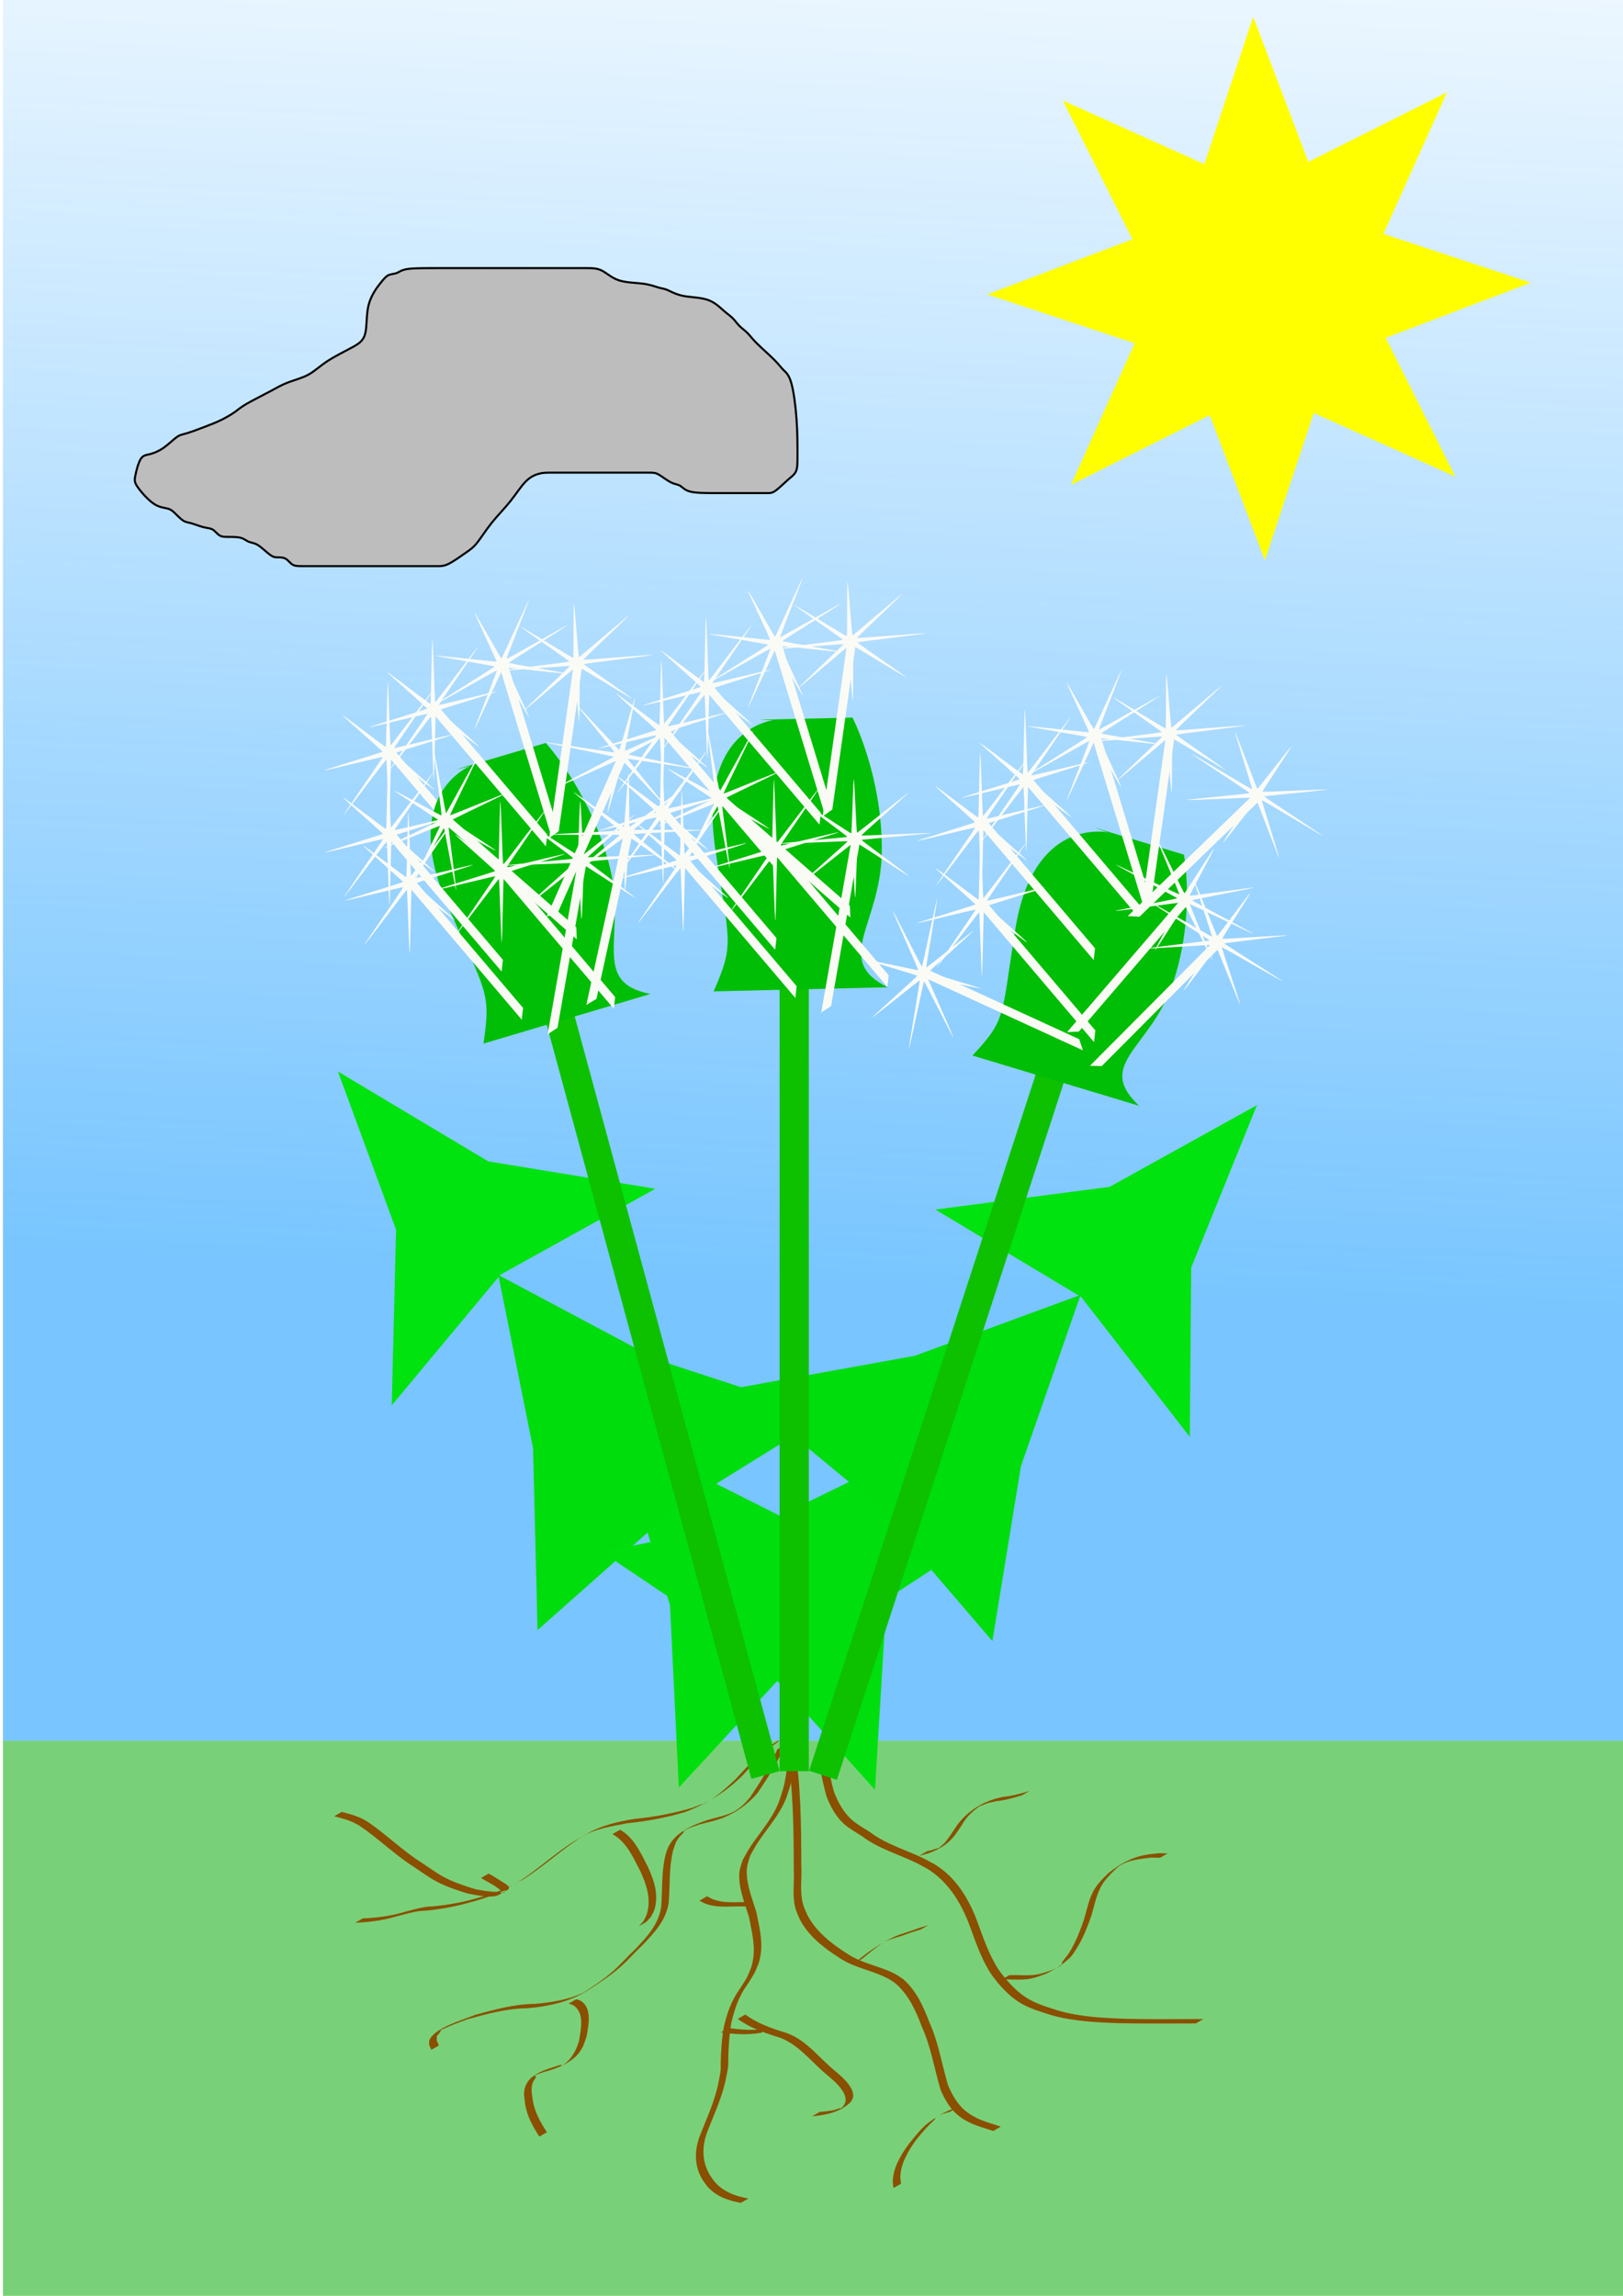
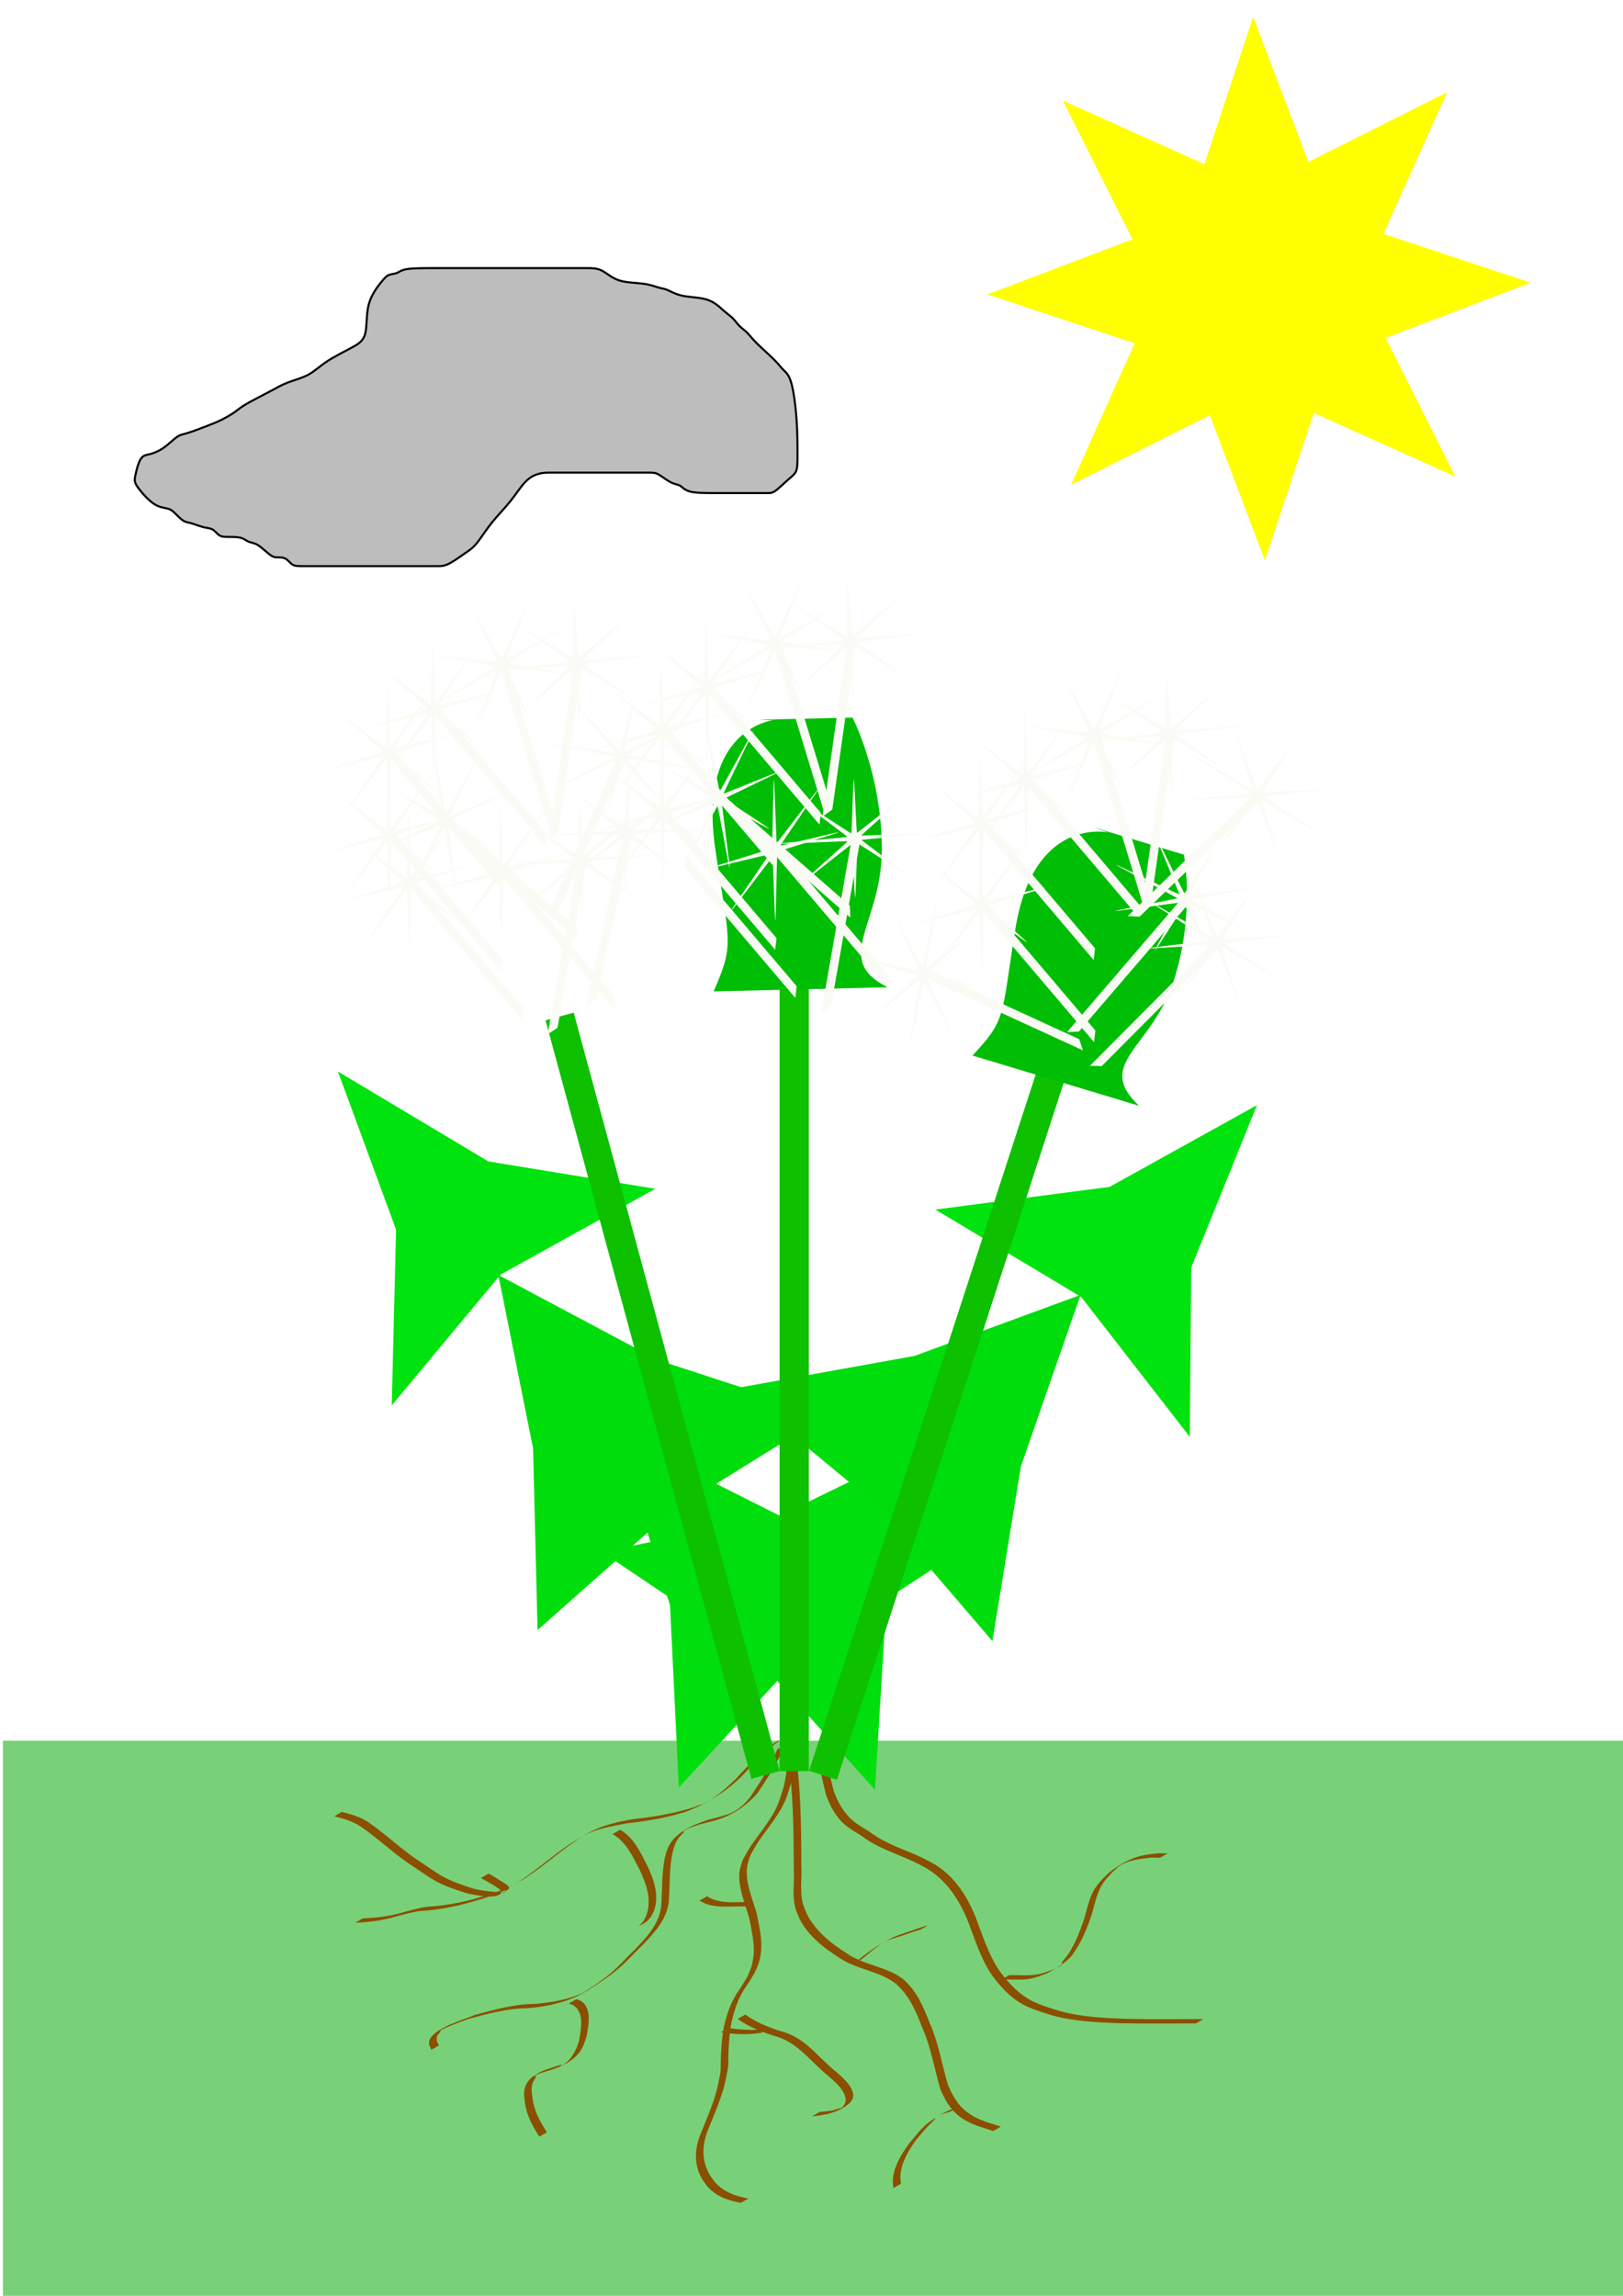
<svg xmlns="http://www.w3.org/2000/svg" xmlns:ns1="http://www.inkscape.org/namespaces/inkscape" xmlns:ns2="http://sodipodi.sourceforge.net/DTD/sodipodi-0.dtd" xmlns:xlink="http://www.w3.org/1999/xlink" width="210mm" height="297mm" viewBox="0 0 210 297" version="1.1" id="svg8" ns1:version="0.92.1 r15371" ns2:docname="Oduvan 2.svg">
  <defs id="defs2">
    <ns1:path-effect effect="bspline" id="path-effect895" is_visible="true" weight="33.333" steps="2" helper_size="0" apply_no_weight="true" apply_with_weight="true" only_selected="false" />
    <linearGradient ns1:collect="always" id="linearGradient881">
      <stop style="stop-color:#0092ff;stop-opacity:1;" offset="0" id="stop877" />
      <stop style="stop-color:#0092ff;stop-opacity:0;" offset="1" id="stop879" />
    </linearGradient>
    <linearGradient ns1:collect="always" xlink:href="#linearGradient881" id="linearGradient885" x1="170.495" y1="169.269" x2="178.755" y2="-29.596" gradientUnits="userSpaceOnUse" gradientTransform="matrix(1.005,0,0,1,-0.002,4.9911328e-6)" />
    <filter ns1:collect="always" style="color-interpolation-filters:sRGB" id="filter1169" x="-0.088" width="1.176" y="-0.195" height="1.391">
      <feGaussianBlur ns1:collect="always" stdDeviation="3.139" id="feGaussianBlur1171" />
    </filter>
  </defs>
  <ns2:namedview id="base" pagecolor="#ffffff" bordercolor="#666666" borderopacity="1.0" ns1:pageopacity="0.0" ns1:pageshadow="2" ns1:zoom="0.98994949" ns1:cx="106.98142" ns1:cy="418.35199" ns1:document-units="mm" ns1:current-layer="layer1" showgrid="false" showguides="false" ns1:window-width="1920" ns1:window-height="1017" ns1:window-x="-8" ns1:window-y="-8" ns1:window-maximized="1" />
  <g ns1:label="Layer 1" ns1:groupmode="layer" id="layer1">
    <rect style="opacity:0.53;fill:#01a800;fill-opacity:1;fill-rule:evenodd;stroke:none;stroke-width:0.7;stroke-linecap:butt;stroke-linejoin:miter;stroke-miterlimit:0;stroke-dasharray:1.4, 0.7;stroke-dashoffset:0;stroke-opacity:1;paint-order:fill markers stroke" id="rect42" width="210.533" height="71.815" x="0.378" y="225.185" />
-     <rect style="opacity:0.53;fill:url(#linearGradient885);fill-opacity:1;fill-rule:evenodd;stroke:none;stroke-width:0.7;stroke-linecap:butt;stroke-linejoin:miter;stroke-miterlimit:0;stroke-dasharray:1.4, 0.7;stroke-dashoffset:0;stroke-opacity:1;paint-order:fill markers stroke" id="rect857" width="210.533" height="225.652" x="0.378" y="-0.467" />
    <path style="opacity:1;fill:#bdbdbd;fill-opacity:1;stroke:#000000;stroke-width:0.265px;stroke-linecap:butt;stroke-linejoin:miter;stroke-opacity:1;filter:url(#filter1169)" d="m 47.689,39.47 c -0.316,1.26 -0.19,2.772 -0.441,3.717 -0.25,0.945 -0.88,1.323 -1.825,1.827 -0.945,0.504 -2.205,1.134 -3.15,1.764 -0.945,0.629 -1.575,1.259 -2.394,1.701 -0.819,0.442 -1.827,0.694 -2.646,1.008 -0.819,0.314 -1.449,0.692 -2.394,1.197 -0.945,0.504 -2.205,1.134 -2.961,1.575 -0.756,0.44 -1.008,0.692 -1.449,1.008 -0.441,0.315 -1.071,0.693 -1.701,1.009 -0.63,0.315 -1.26,0.567 -2.079,0.882 -0.819,0.315 -1.827,0.693 -2.457,0.883 -0.63,0.19 -0.882,0.19 -1.323,0.503 -0.441,0.314 -1.071,0.944 -1.701,1.385 -0.63,0.442 -1.26,0.694 -1.764,0.82 -0.504,0.127 -0.882,0.127 -1.198,0.629 -0.316,0.502 -0.568,1.51 -0.694,2.141 -0.126,0.63 -0.126,0.882 0.315,1.513 0.441,0.631 1.323,1.639 2.08,2.143 0.757,0.504 1.387,0.504 1.827,0.63 0.44,0.126 0.692,0.378 1.007,0.693 0.315,0.315 0.693,0.693 1.009,0.882 0.316,0.189 0.568,0.189 1.009,0.315 0.44,0.126 1.07,0.378 1.575,0.504 0.505,0.126 0.883,0.126 1.196,0.314 0.313,0.189 0.565,0.567 0.882,0.756 0.317,0.189 0.694,0.189 1.198,0.189 0.504,0 1.134,0 1.574,0.126 0.44,0.126 0.692,0.378 1.008,0.504 0.316,0.126 0.694,0.126 1.197,0.441 0.503,0.315 1.133,0.945 1.575,1.26 0.442,0.315 0.694,0.315 1.009,0.315 0.315,0 0.693,0 1.006,0.189 0.313,0.189 0.565,0.567 0.882,0.756 0.317,0.189 0.694,0.189 1.324,0.189 0.63,0 1.512,0 3.402,0 1.89,0 4.788,0 7.182,0 2.394,0 4.284,0 5.355,0 1.071,0 1.323,0 1.638,0 0.315,0 0.693,0 1.323,-0.316 0.63,-0.316 1.512,-0.946 2.142,-1.387 0.63,-0.441 1.008,-0.693 1.511,-1.323 0.503,-0.63 1.133,-1.638 1.89,-2.583 0.756,-0.945 1.638,-1.827 2.394,-2.772 0.756,-0.945 1.386,-1.953 2.016,-2.582 0.631,-0.629 1.261,-0.881 1.764,-1.006 0.504,-0.125 0.882,-0.125 1.701,-0.125 0.819,0 2.079,0 3.78,0 1.701,0 3.843,0 5.418,0 1.575,0 2.583,0 3.213,0 0.63,0 0.882,0 1.322,0.252 0.44,0.252 1.07,0.756 1.575,1.008 0.505,0.252 0.883,0.252 1.197,0.441 0.313,0.189 0.565,0.567 1.323,0.756 0.757,0.189 2.017,0.189 3.592,0.189 1.575,0 3.465,0 4.599,0 1.134,0 1.512,0 1.827,0 0.315,0 0.567,0 1.008,-0.316 0.441,-0.316 1.071,-0.946 1.575,-1.387 0.504,-0.441 0.882,-0.693 1.07,-1.134 0.187,-0.441 0.187,-1.071 0.187,-2.205 0,-1.134 0,-2.772 -0.126,-4.536 -0.126,-1.764 -0.378,-3.654 -0.693,-4.723 -0.315,-1.07 -0.693,-1.322 -1.008,-1.637 -0.315,-0.315 -0.567,-0.693 -1.197,-1.323 -0.63,-0.63 -1.638,-1.512 -2.268,-2.142 -0.63,-0.63 -0.882,-1.008 -1.197,-1.323 -0.314,-0.314 -0.692,-0.566 -1.008,-0.882 -0.315,-0.315 -0.567,-0.693 -0.882,-1.008 -0.314,-0.314 -0.692,-0.566 -1.197,-1.008 -0.504,-0.441 -1.134,-1.071 -2.078,-1.386 -0.944,-0.315 -2.204,-0.315 -3.149,-0.504 -0.946,-0.189 -1.576,-0.567 -2.016,-0.756 -0.44,-0.189 -0.692,-0.189 -1.134,-0.315 -0.442,-0.126 -1.072,-0.378 -2.016,-0.504 -0.944,-0.126 -2.204,-0.126 -3.15,-0.441 -0.946,-0.315 -1.576,-0.945 -2.205,-1.26 -0.629,-0.315 -1.259,-0.315 -1.889,-0.315 -0.63,0 -1.26,0 -3.15,0 -1.89,0 -5.04,0 -8.063,0 -3.024,0 -5.922,0 -8,0 -2.079,0 -3.339,0 -4.095,0.125 -0.756,0.125 -1.008,0.377 -1.323,0.504 -0.315,0.127 -0.693,0.127 -1.008,0.252 -0.315,0.125 -0.567,0.377 -1.071,1.006 -0.504,0.63 -1.26,1.638 -1.576,2.898 z" id="path893" ns1:connector-curvature="0" ns1:path-effect="#path-effect895" ns1:original-d="m 47.247023,39.220237 c 0.128638,1.509259 0.25463,3.021164 0.377976,4.535715 -0.627314,0.37533 -1.257274,0.753306 -1.889882,1.133928 -1.257273,0.627314 -2.517195,1.257275 -3.779761,1.889881 -0.627313,0.627314 -1.257276,1.257273 -1.889881,1.889882 -1.00529,0.249338 -2.013228,0.501321 -3.023809,0.755951 -0.627314,0.37533 -1.257274,0.753306 -1.889882,1.133928 -1.257274,0.627316 -2.517196,1.257276 -3.779761,1.889881 -0.249338,0.249338 -0.501322,0.501322 -0.755951,0.755952 -0.627317,0.375333 -1.257276,0.753308 -1.889882,1.13393 -0.627314,0.249338 -1.257276,0.501322 -1.889882,0.755952 -1.005289,0.37533 -2.013227,0.753305 -3.023809,1.13393 -0.249338,-0.0026 -0.501322,-0.0026 -0.755951,0 -0.627317,0.627314 -1.257277,1.257273 -1.889882,1.889879 -0.627314,0.249338 -1.257274,0.501322 -1.889882,0.755954 -0.37533,-0.0026 -0.753306,-0.0026 -1.133927,0 -0.249338,1.00529 -0.501322,2.013225 -0.755952,3.023809 0.0026,0.249338 0.0026,0.501322 0,0.755952 0.88459,1.005289 1.766533,2.013227 2.645833,3.023809 0.632606,-0.0026 1.262566,-0.0026 1.88988,0 0.254629,0.249338 0.506613,0.501322 0.755954,0.755951 0.380621,0.375333 0.758597,0.753309 1.133927,1.13393 0.25463,-0.0026 0.506614,-0.0026 0.755952,0 0.632608,0.249339 1.262568,0.501322 1.889881,0.755952 0.380622,-0.0026 0.758598,-0.0026 1.133928,0 0.254632,0.37533 0.506616,0.753306 0.755954,1.13393 0.380622,-0.0026 0.758598,-0.0026 1.133928,0 0.632605,-0.0026 1.262567,-0.0026 1.889881,0 0.25463,0.249338 0.506614,0.501322 0.755952,0.755952 0.380622,-0.0026 0.758597,-0.0026 1.13393,0 0.632605,0.627314 1.262565,1.257273 1.889879,1.889881 0.25463,-0.0026 0.506614,-0.0026 0.755954,0 0.380622,-0.0026 0.758598,-0.0026 1.133928,0 0.254629,0.37533 0.506613,0.753306 0.755951,1.133928 0.380622,-0.0026 0.7586,-0.0026 1.13393,0 0.88459,-0.0026 1.766533,-0.0026 2.645834,0 2.900463,-0.0026 5.79828,-0.0026 8.693451,0 1.892528,-0.0026 3.782407,-0.0026 5.669643,0 0.254629,-0.0026 0.506613,-0.0026 0.755951,0 0.380625,-0.0026 0.7586,-0.0026 1.13393,0 0.88459,-0.632606 1.766536,-1.262565 2.645834,-1.889882 0.380621,-0.254629 0.758597,-0.506613 1.133927,-0.755951 0.632608,-1.010582 1.262568,-2.01852 1.889882,-3.02381 0.884589,-0.884589 1.766535,-1.766535 2.645833,-2.645833 0.632606,-1.010581 1.262565,-2.018519 1.889882,-3.023809 0.632605,-0.25463 1.262565,-0.506613 1.889879,-0.755954 0.380624,-0.0026 0.7586,-0.0026 1.13393,0 1.262565,-0.0026 2.522487,-0.0026 3.779761,0 2.144511,-0.0026 4.286376,-0.0026 6.425596,0 1.010582,-0.0026 2.018517,-0.0026 3.023809,0 0.25463,-0.0026 0.506614,-0.0026 0.755952,0 0.632605,0.501324 1.262568,1.005292 1.889882,1.511906 0.38062,-0.0026 0.7586,-0.0026 1.13393,0 0.25463,0.37533 0.50661,0.753305 0.75595,1.133927 1.26257,-0.0026 2.52249,-0.0026 3.77976,0 1.89253,-0.0026 3.78241,-0.0026 5.66964,0 0.38063,-0.0026 0.7586,-0.0026 1.13393,0 0.25463,-0.0026 0.50662,-0.0026 0.755957,0 0.6326,-0.632605 1.26256,-1.262565 1.88988,-1.889879 0.38062,-0.25463 0.7586,-0.506613 1.13393,-0.755954 0.003,-0.632606 0.003,-1.262565 0,-1.889879 0.003,-1.640544 0.003,-3.278442 0,-4.913691 -0.24934,-1.892528 -0.50133,-3.782409 -0.75596,-5.669642 -0.37533,-0.25463 -0.7533,-0.506614 -1.13393,-0.755955 -0.24933,-0.380621 -0.50132,-0.758597 -0.75595,-1.133927 -1.005287,-0.88459 -2.013227,-1.766535 -3.023807,-2.645833 -0.24934,-0.380622 -0.50132,-0.758599 -0.75595,-1.133929 -0.37533,-0.25463 -0.75331,-0.506614 -1.13393,-0.755952 -0.24934,-0.380622 -0.50132,-0.758599 -0.75595,-1.133929 -0.37533,-0.25463 -0.75331,-0.506614 -1.13393,-0.755952 -0.62731,-0.632606 -1.25727,-1.262567 -1.88988,-1.889881 -1.25728,-0.0026 -2.5172,-0.0026 -3.77976,0 -0.62732,-0.380622 -1.25728,-0.758598 -1.889882,-1.133929 -0.249341,-0.0026 -0.501325,-0.0026 -0.755954,0 -0.627314,-0.25463 -1.257274,-0.506614 -1.889879,-0.755952 -1.257276,-0.0026 -2.517196,-0.0026 -3.779764,0 -0.627314,-0.632606 -1.257273,-1.262566 -1.889881,-1.889881 -0.627314,-0.0026 -1.257274,-0.0026 -1.889879,0 -0.627317,-0.0026 -1.257277,-0.0026 -1.889882,0 -3.147155,-0.0026 -6.296956,-0.0026 -9.449406,0 -2.895171,-0.0026 -5.792988,-0.0026 -8.693451,0 -1.257274,-0.0026 -2.517196,-0.0026 -3.779761,0 -0.249338,0.249338 -0.501322,0.501322 -0.755954,0.755952 -0.37533,-0.0026 -0.753306,-0.0026 -1.133928,0 -0.249338,0.249339 -0.501322,0.501323 -0.755951,0.755953 -0.753309,1.00529 -1.50926,2.013227 -2.267858,3.023809 z" />
    <path ns2:type="star" style="fill:#ffff00;fill-rule:evenodd;stroke-width:0.265" id="path1173" ns2:sides="8" ns2:cx="162.90775" ns2:cy="37.330357" ns2:r1="35.159912" ns2:r2="17.579956" ns2:arg1="3.1200906" ns2:arg2="3.5127897" ns1:flatsided="false" ns1:rounded="2.42861e-017" ns1:randomized="0" d="m 127.756,38.086 18.769,-7.133 -9.008,-17.945 18.315,8.228 6.319,-19.058 7.133,18.769 17.945,-9.008 -8.228,18.315 19.058,6.319 -18.769,7.133 9.008,17.945 -18.315,-8.228 -6.319,19.058 -7.133,-18.769 -17.945,9.008 8.228,-18.315 z" ns1:transform-center-x="2.0523809e-006" />
    <g id="g9005" transform="matrix(0.797,-0.604,0.597,0.788,41.958,15.056)" style="stroke-width:1.006">
      <path ns1:transform-center-y="-6.6145848" ns1:transform-center-x="0.13023445" d="m -93.738,139.762 14.17,-17.977 6.363,-21.092 8.484,21.26 15.085,16.057 -22.653,-3.283 z" ns1:randomized="0" ns1:rounded="2.42861e-017" ns1:flatsided="false" ns2:arg2="-2.60669" ns2:arg1="2.5782764" ns2:r2="8.57232" ns2:r1="25.481874" ns2:cy="126.15476" ns2:cx="-72.193459" ns2:sides="3" id="path8823" style="fill:#00e30e;fill-opacity:1;fill-rule:evenodd;stroke-width:0.266" ns2:type="star" />
      <path ns1:transform-center-y="-6.6145848" ns1:transform-center-x="0.13023445" d="m -93.986,202.317 13.333,-19.711 7.919,-22.041 10.403,21.402 15.129,17.878 -23.737,-1.691 z" ns1:randomized="0" ns1:rounded="2.42861e-017" ns1:flatsided="false" ns2:arg2="-2.6528521" ns2:arg1="2.5652175" ns2:r2="10.58474" ns2:r1="27.048414" ns2:cy="187.57591" ns2:cx="-71.307266" ns2:sides="3" id="path8823-8" style="fill:#00df0d;fill-opacity:1;fill-rule:evenodd;stroke-width:0.266" ns2:type="star" />
      <path ns1:transform-center-y="-6.6145848" ns1:transform-center-x="0.13023445" d="m -96.254,174.725 13.737,-19.313 9.958,-20.825 9.857,21.554 13.056,19.036 -23.595,-2.24 z" ns1:randomized="0" ns1:rounded="2.42861e-017" ns1:flatsided="false" ns2:arg2="-2.5812537" ns2:arg1="2.627673" ns2:r2="11.447802" ns2:r1="26.910736" ns2:cy="161.49553" ns2:cx="-72.819168" ns2:sides="3" id="path8823-9" style="fill:#00dd0c;fill-opacity:1;fill-rule:evenodd;stroke-width:0.266" ns2:type="star" />
    </g>
    <g id="g9005-0" transform="matrix(0.719,0.695,-0.687,0.711,284.447,122.252)" style="stroke-width:1.006">
      <path ns1:transform-center-y="-6.6145848" ns1:transform-center-x="0.13023445" d="m -93.738,139.762 14.17,-17.977 6.363,-21.092 8.484,21.26 15.085,16.057 -22.653,-3.283 z" ns1:randomized="0" ns1:rounded="2.42861e-017" ns1:flatsided="false" ns2:arg2="-2.60669" ns2:arg1="2.5782764" ns2:r2="8.57232" ns2:r1="25.481874" ns2:cy="126.15476" ns2:cx="-72.193459" ns2:sides="3" id="path8823-3" style="fill:#00e30e;fill-opacity:1;fill-rule:evenodd;stroke-width:0.266" ns2:type="star" />
      <path ns1:transform-center-y="-6.6145848" ns1:transform-center-x="0.13023445" d="m -93.986,202.317 13.333,-19.711 7.919,-22.041 10.403,21.402 15.129,17.878 -23.737,-1.691 z" ns1:randomized="0" ns1:rounded="2.42861e-017" ns1:flatsided="false" ns2:arg2="-2.6528521" ns2:arg1="2.5652175" ns2:r2="10.58474" ns2:r1="27.048414" ns2:cy="187.57591" ns2:cx="-71.307266" ns2:sides="3" id="path8823-8-6" style="fill:#00df0d;fill-opacity:1;fill-rule:evenodd;stroke-width:0.266" ns2:type="star" />
      <path ns1:transform-center-y="-6.6145848" ns1:transform-center-x="0.13023445" d="m -96.254,174.725 13.737,-19.313 9.958,-20.825 9.857,21.554 13.056,19.036 -23.595,-2.24 z" ns1:randomized="0" ns1:rounded="2.42861e-017" ns1:flatsided="false" ns2:arg2="-2.5812537" ns2:arg1="2.627673" ns2:r2="11.447802" ns2:r1="26.910736" ns2:cy="161.49553" ns2:cx="-72.819168" ns2:sides="3" id="path8823-9-8" style="fill:#00dd0c;fill-opacity:1;fill-rule:evenodd;stroke-width:0.266" ns2:type="star" />
    </g>
    <g id="g28528" transform="matrix(0.493,-0.825,0.664,0.397,-50.962,13.565)" style="stroke-width:1.16">
      <path transform="matrix(0.286,-0.177,-0.187,-0.271,-29.559,212.598)" ns1:transform-center-y="-0.26420855" ns1:transform-center-x="-0.78043477" d="m 73.705,120.863 c -0.168,-0.22 20.621,-18.244 20.541,-18.508 -0.08,-0.264 -27.344,-3.435 -27.308,-3.708 0.037,-0.274 27.482,1.681 27.612,1.437 0.13,-0.243 -16.906,-21.764 -16.687,-21.932 0.22,-0.168 18.244,20.621 18.508,20.541 0.264,-0.08 3.435,-27.344 3.708,-27.308 0.274,0.037 -1.681,27.482 -1.437,27.612 0.243,0.13 21.764,-16.906 21.932,-16.687 0.168,0.22 -20.621,18.244 -20.541,18.508 0.08,0.264 27.344,3.435 27.308,3.708 -0.037,0.274 -27.482,-1.681 -27.612,-1.437 -0.13,0.243 16.906,21.764 16.687,21.932 -0.22,0.168 -18.244,-20.621 -18.508,-20.541 -0.264,0.08 -3.435,27.344 -3.708,27.308 -0.274,-0.037 1.681,-27.482 1.437,-27.612 -0.243,-0.13 -21.764,16.906 -21.932,16.687 z" ns1:randomized="1.3183898e-016" ns1:rounded="0.01" ns1:flatsided="false" ns2:arg2="2.8820382" ns2:arg1="2.4532339" ns2:r2="2.9942422" ns2:r1="30.344215" ns2:cy="101.58631" ns2:cx="97.139877" ns2:sides="8" id="path9031" style="fill:#fbfbf6;fill-opacity:1;fill-rule:evenodd;stroke-width:0.923" ns2:type="star" />
      <rect transform="matrix(0.869,-0.495,-0.264,0.964,0,0)" y="192.279" x="33.847" height="28.23" width="1.663" id="rect9035-5" style="opacity:1;fill:#fbfbf6;fill-opacity:1;fill-rule:evenodd;stroke:none;stroke-width:0.965;stroke-linecap:butt;stroke-linejoin:miter;stroke-miterlimit:0;stroke-dasharray:1.931, 0.965;stroke-dashoffset:0;stroke-opacity:1;paint-order:fill markers stroke" />
    </g>
    <path style="opacity:1;fill:#8a4f00;fill-opacity:1;fill-rule:evenodd;stroke:none;stroke-width:0.7;stroke-linecap:butt;stroke-linejoin:miter;stroke-miterlimit:0;stroke-dasharray:1.4, 0.7;stroke-dashoffset:0;stroke-opacity:1;paint-order:fill markers stroke" id="path9211" d="m 101.561,225.732 c -0.917,2.218 -2.212,4.256 -3.553,6.239 -1.337,1.548 -3.108,2.764 -5.062,3.404 -0.772,0.253 -1.573,0.41 -2.356,0.628 -0.887,0.299 -1.415,0.417 -2.209,0.915 -0.041,0.026 0.164,0.004 0.137,0.044 -0.177,0.267 -0.45,0.458 -0.64,0.715 -0.506,0.682 -0.509,0.901 -0.787,1.71 -0.548,2.204 -0.389,4.486 -0.565,6.73 -0.331,2.32 -1.903,3.956 -3.455,5.578 -0.961,0.897 -1.825,1.909 -2.814,2.776 -1.15,1.008 -2.437,1.863 -3.711,2.702 -2.529,1.728 -5.347,2.371 -8.338,2.627 -2.628,0.017 -5.176,0.733 -7.696,1.413 -0.874,0.325 -1.561,0.569 -2.417,0.931 -0.376,0.168 -0.751,0.335 -1.127,0.503 0.032,0.011 0.113,0.005 0.095,0.033 -0.662,1.096 -0.48,0.184 -0.561,1.278 0.095,0.218 0.19,0.437 0.284,0.655 0,0 -0.978,0.565 -0.978,0.565 v 0 c -0.095,-0.218 -0.19,-0.437 -0.285,-0.655 0.016,-0.206 -0.036,-0.428 0.047,-0.617 0.708,-1.608 4.323,-2.584 5.916,-3.256 2.52,-0.68 5.069,-1.396 7.697,-1.413 2.199,-0.188 4.377,-0.537 6.389,-1.501 1.274,-0.839 2.561,-1.693 3.71,-2.702 0.988,-0.867 1.851,-1.879 2.812,-2.775 1.552,-1.622 3.124,-3.258 3.455,-5.578 0.176,-2.244 0.016,-4.526 0.564,-6.73 0.107,-0.312 0.184,-0.637 0.322,-0.936 0.916,-1.992 3.185,-2.911 5.13,-3.574 2.591,-0.725 3.663,-0.727 5.468,-2.907 1.34,-1.981 2.635,-4.018 3.548,-6.236 0,0 0.979,-0.565 0.979,-0.565 z" ns1:connector-curvature="0" />
    <path style="opacity:1;fill:#8a4f00;fill-opacity:1;fill-rule:evenodd;stroke:none;stroke-width:0.7;stroke-linecap:butt;stroke-linejoin:miter;stroke-miterlimit:0;stroke-dasharray:1.4, 0.7;stroke-dashoffset:0;stroke-opacity:1;paint-order:fill markers stroke" id="path9213" d="m 102.679,225.822 c 0.588,2.515 0.735,5.103 0.868,7.673 0.119,2.619 0.129,5.241 0.136,7.862 0.093,1.441 -0.159,2.919 0.088,4.351 0.15,0.871 0.325,1.16 0.663,1.97 1.144,2.215 3.121,3.749 5.183,5.059 1.932,1.311 4.333,1.598 6.351,2.712 0.313,0.172 0.598,0.391 0.896,0.587 1.754,1.559 2.573,3.461 3.393,5.591 1.171,2.593 1.603,5.409 2.403,8.115 1.266,2.994 2.71,4.104 5.745,5.02 0.362,0.118 0.723,0.236 1.085,0.354 0,0 -0.976,0.563 -0.976,0.563 v 0 c -0.361,-0.118 -0.723,-0.236 -1.084,-0.354 -3.035,-0.917 -4.477,-2.028 -5.743,-5.021 -0.801,-2.706 -1.233,-5.522 -2.406,-8.114 -0.82,-2.131 -1.639,-4.032 -3.393,-5.591 -0.298,-0.196 -0.583,-0.414 -0.896,-0.587 -2.018,-1.115 -4.418,-1.402 -6.351,-2.712 -2.062,-1.31 -4.04,-2.844 -5.184,-5.058 -0.338,-0.809 -0.513,-1.1 -0.663,-1.97 -0.247,-1.433 0.005,-2.911 -0.087,-4.352 -0.006,-2.621 -0.016,-5.244 -0.134,-7.863 -0.133,-2.57 -0.28,-5.158 -0.873,-7.67 0,0 0.979,-0.565 0.979,-0.565 z" ns1:connector-curvature="0" />
    <path style="opacity:1;fill:#8a4f00;fill-opacity:1;fill-rule:evenodd;stroke:none;stroke-width:0.7;stroke-linecap:butt;stroke-linejoin:miter;stroke-miterlimit:0;stroke-dasharray:1.4, 0.7;stroke-dashoffset:0;stroke-opacity:1;paint-order:fill markers stroke" id="path9215" d="m 106.701,225.732 c 0.273,2.041 0.668,4.081 1.208,6.069 0.523,1.363 1.256,2.721 2.385,3.685 0.631,0.539 1.52,1.054 2.215,1.487 2.09,1.596 4.638,2.307 6.971,3.43 0.506,0.244 0.991,0.531 1.486,0.796 2.617,1.613 4.232,4.193 5.339,6.991 0.828,2.211 1.557,4.517 2.845,6.521 0.284,0.442 0.634,0.837 0.951,1.255 0.902,1.06 1.921,2.056 3.151,2.734 1.169,0.644 2.506,1.03 3.77,1.432 2.825,0.792 5.758,0.931 8.671,1.034 2.538,0.064 5.077,0.047 7.615,0.04 1.616,-0.005 0.816,-0.002 2.4,-0.007 0,0 -0.975,0.563 -0.975,0.563 v 0 c -1.583,0.004 -0.783,0.002 -2.399,0.007 -2.538,0.007 -5.077,0.023 -7.614,-0.04 -2.914,-0.103 -5.847,-0.242 -8.672,-1.034 -1.264,-0.402 -2.602,-0.786 -3.771,-1.431 -1.23,-0.678 -2.247,-1.676 -3.149,-2.735 -0.317,-0.418 -0.667,-0.814 -0.951,-1.255 -1.288,-2.004 -2.02,-4.308 -2.848,-6.52 -1.106,-2.798 -2.719,-5.379 -5.336,-6.992 -0.495,-0.265 -0.98,-0.553 -1.486,-0.796 -2.333,-1.122 -4.882,-1.833 -6.973,-3.429 -0.691,-0.43 -1.589,-0.951 -2.216,-1.486 -1.129,-0.963 -1.862,-2.322 -2.384,-3.685 -0.54,-1.988 -0.935,-4.026 -1.212,-6.066 0,0 0.979,-0.566 0.979,-0.566 z" ns1:connector-curvature="0" />
    <path style="opacity:1;fill:#8a4f00;fill-opacity:1;fill-rule:evenodd;stroke:none;stroke-width:0.7;stroke-linecap:butt;stroke-linejoin:miter;stroke-miterlimit:0;stroke-dasharray:1.4, 0.7;stroke-dashoffset:0;stroke-opacity:1;paint-order:fill markers stroke" id="path9217" d="m 100.491,225.27 c 0.105,-0.03 0.391,-0.169 0.316,-0.089 -0.26,0.276 -0.599,0.464 -0.893,0.702 -0.334,0.27 -0.674,0.533 -0.991,0.822 -0.969,0.882 -1.847,1.88 -2.723,2.851 -2.132,2.18 -4.738,3.791 -7.582,4.87 -2.439,0.724 -4.924,1.189 -7.453,1.437 -2.058,0.407 -4.293,0.707 -6.089,1.885 -2.541,1.66 -4.775,3.722 -7.331,5.358 -1.479,0.823 -2.957,1.695 -4.558,2.269 -1.284,0.46 -2.626,0.804 -3.946,1.139 -1.277,0.284 -2.568,0.505 -3.87,0.637 -0.427,0.043 -0.859,0.041 -1.284,0.104 -0.795,0.119 -1.964,0.445 -2.74,0.648 -1.761,0.539 -3.556,0.757 -5.387,0.835 0,0 0.975,-0.563 0.975,-0.563 v 0 c 1.83,-0.077 3.625,-0.295 5.386,-0.834 0.775,-0.202 1.947,-0.53 2.74,-0.648 0.425,-0.063 0.857,-0.061 1.284,-0.104 1.301,-0.132 2.593,-0.352 3.869,-0.636 2.248,-0.571 4.49,-1.214 6.556,-2.283 2.555,-1.636 4.789,-3.698 7.33,-5.358 0.706,-0.412 1.401,-0.846 2.119,-1.237 1.834,-0.997 3.879,-1.437 5.92,-1.774 2.528,-0.248 5.013,-0.713 7.452,-1.437 0.399,-0.152 0.793,-0.319 1.198,-0.455 0.081,-0.027 0.179,0.009 0.255,-0.031 1.56,-0.828 2.914,-2.048 4.18,-3.259 1.859,-2.059 3.786,-4.065 6.247,-5.414 0,0 -0.98,0.566 -0.98,0.566 z" ns1:connector-curvature="0" />
    <path style="opacity:1;fill:#8a4f00;fill-opacity:1;fill-rule:evenodd;stroke:none;stroke-width:0.7;stroke-linecap:butt;stroke-linejoin:miter;stroke-miterlimit:0;stroke-dasharray:1.4, 0.7;stroke-dashoffset:0;stroke-opacity:1;paint-order:fill markers stroke" id="path9219" d="m 103.451,224.84 c -0.591,1.867 -0.596,3.852 -1.082,5.746 -0.126,0.49 -0.298,0.968 -0.446,1.451 -0.634,2.05 -1.998,3.685 -3.225,5.392 -0.901,1.253 -0.881,1.301 -1.625,2.619 -0.131,0.458 -0.318,0.903 -0.393,1.373 -0.308,1.936 0.668,4.211 1.215,6.057 0.328,1.727 0.796,3.5 0.54,5.271 -0.169,1.166 -0.36,1.441 -0.803,2.492 -0.217,0.354 -0.428,0.713 -0.651,1.063 -0.639,0.999 -0.707,0.954 -1.234,2.028 -0.512,1.042 -0.82,2.115 -1.095,3.236 -0.282,1.521 -0.377,3.068 -0.421,4.612 -0.011,0.393 0.018,0.789 -0.022,1.18 -0.046,0.438 -0.157,0.866 -0.235,1.299 -0.463,2.525 -1.574,4.839 -2.494,7.212 -0.663,1.845 -0.661,3.775 0.362,5.491 0.183,0.307 0.412,0.584 0.618,0.876 1.156,1.344 2.693,1.862 4.376,2.176 0,0 -0.976,0.564 -0.976,0.564 v 0 c -1.684,-0.313 -3.22,-0.832 -4.376,-2.176 -0.206,-0.292 -0.435,-0.569 -0.618,-0.876 -1.023,-1.716 -1.025,-3.646 -0.362,-5.491 0.921,-2.373 2.032,-4.688 2.495,-7.213 0.078,-0.433 0.189,-0.861 0.235,-1.298 0.041,-0.391 0.011,-0.787 0.022,-1.18 0.044,-1.544 0.14,-3.091 0.421,-4.612 0.275,-1.121 0.584,-2.194 1.096,-3.237 0.528,-1.075 0.594,-1.027 1.234,-2.028 0.224,-0.35 0.434,-0.709 0.652,-1.063 0.444,-1.051 0.635,-1.325 0.804,-2.492 0.256,-1.771 -0.212,-3.544 -0.541,-5.27 -0.546,-1.846 -1.522,-4.121 -1.214,-6.058 0.075,-0.47 0.262,-0.916 0.393,-1.374 0.743,-1.318 0.725,-1.367 1.625,-2.619 1.228,-1.707 2.591,-3.343 3.225,-5.392 0.149,-0.484 0.32,-0.961 0.446,-1.451 0.486,-1.893 0.489,-3.875 1.076,-5.742 0,0 0.98,-0.566 0.98,-0.566 z" ns1:connector-curvature="0" />
    <path style="opacity:1;fill:#8a4f00;fill-opacity:1;fill-rule:evenodd;stroke:none;stroke-width:0.7;stroke-linecap:butt;stroke-linejoin:miter;stroke-miterlimit:0;stroke-dasharray:1.4, 0.7;stroke-dashoffset:0;stroke-opacity:1;paint-order:fill markers stroke" id="path9221" d="m 96.434,260.612 c 1.515,1.119 3.297,1.757 5.08,2.306 2.405,0.725 4.005,2.737 5.803,4.364 0.962,0.894 3.285,2.474 3.061,4.031 -0.032,0.224 -0.199,0.406 -0.298,0.609 -1.393,1.356 -3.186,1.675 -5.018,1.862 0,0 0.977,-0.564 0.977,-0.564 v 0 c 0.702,-0.072 1.197,-0.101 1.887,-0.253 0.287,-0.063 0.556,-0.231 0.85,-0.237 0.106,-0.003 -0.312,0.288 -0.227,0.224 0.194,-0.144 0.369,-0.311 0.553,-0.467 0.1,-0.203 0.266,-0.385 0.299,-0.609 0.226,-1.559 -2.095,-3.137 -3.059,-4.032 -1.797,-1.628 -3.399,-3.639 -5.803,-4.364 -1.785,-0.548 -3.566,-1.187 -5.084,-2.303 0,0 0.98,-0.566 0.98,-0.566 z" ns1:connector-curvature="0" />
    <path style="opacity:1;fill:#8a4f00;fill-opacity:1;fill-rule:evenodd;stroke:none;stroke-width:0.7;stroke-linecap:butt;stroke-linejoin:miter;stroke-miterlimit:0;stroke-dasharray:1.4, 0.7;stroke-dashoffset:0;stroke-opacity:1;paint-order:fill markers stroke" id="path9223" d="m 98.466,262.977 c -1.709,0.295 -3.484,0.193 -5.191,-0.064 0,0 0.975,-0.563 0.975,-0.563 v 0 c 1.709,0.257 3.485,0.359 5.195,0.061 0,0 -0.979,0.565 -0.979,0.565 z" ns1:connector-curvature="0" />
    <path style="opacity:1;fill:#8a4f00;fill-opacity:1;fill-rule:evenodd;stroke:none;stroke-width:0.7;stroke-linecap:butt;stroke-linejoin:miter;stroke-miterlimit:0;stroke-dasharray:1.4, 0.7;stroke-dashoffset:0;stroke-opacity:1;paint-order:fill markers stroke" id="path9225" d="m 74.557,258.632 c 0.196,0.072 0.411,0.106 0.589,0.216 1.524,0.934 0.982,3.217 0.742,4.635 -0.309,0.862 -0.386,1.292 -0.931,2.025 -0.939,1.262 -2.667,2 -4.12,2.405 -0.393,0.123 -1.399,0.402 -1.754,0.657 -0.078,0.056 0.303,-0.069 0.286,0.025 -0.058,0.316 -0.351,0.548 -0.447,0.856 -0.25,0.807 -0.105,1.28 -0.009,2.095 0.22,1.595 0.991,2.966 1.847,4.295 0,0 -0.975,0.563 -0.975,0.563 v 0 c -0.856,-1.329 -1.628,-2.7 -1.848,-4.294 -0.097,-0.815 -0.242,-1.288 0.008,-2.095 0.503,-1.625 2.423,-2.195 3.869,-2.665 0.291,-0.081 0.571,-0.225 0.873,-0.244 0.08,-0.005 -0.208,0.236 -0.137,0.198 1.282,-0.671 1.97,-1.92 2.363,-3.258 0.239,-1.417 0.779,-3.701 -0.746,-4.633 -0.179,-0.109 -0.394,-0.143 -0.59,-0.215 0,0 0.98,-0.566 0.98,-0.566 z" ns1:connector-curvature="0" />
    <path style="opacity:1;fill:#8a4f00;fill-opacity:1;fill-rule:evenodd;stroke:none;stroke-width:0.7;stroke-linecap:butt;stroke-linejoin:miter;stroke-miterlimit:0;stroke-dasharray:1.4, 0.7;stroke-dashoffset:0;stroke-opacity:1;paint-order:fill markers stroke" id="path9227" d="m 63.218,242.379 c 0.626,0.323 1.212,0.72 1.809,1.094 0.162,0.102 0.76,0.402 0.832,0.711 0.021,0.088 -0.07,0.167 -0.105,0.251 -0.445,0.25 -0.871,0.537 -1.334,0.751 -0.863,0.399 -2.985,-0.043 -3.891,-0.225 -1.557,-0.49 -3.119,-0.986 -4.528,-1.828 -0.833,-0.498 -1.619,-1.073 -2.43,-1.606 -2.457,-1.551 -4.515,-3.612 -6.911,-5.243 -1.04,-0.7 -2.225,-1.011 -3.418,-1.323 0,0 0.975,-0.563 0.975,-0.563 v 0 c 1.193,0.311 2.378,0.622 3.418,1.323 2.396,1.633 4.454,3.692 6.911,5.244 0.811,0.533 1.597,1.108 2.43,1.606 1.41,0.842 2.973,1.338 4.531,1.827 0.869,0.174 1.731,0.308 2.619,0.35 0.234,0.011 0.47,0.026 0.703,0.003 0.195,-0.019 0.613,-0.322 0.572,-0.13 -0.051,0.239 -0.417,0.254 -0.626,0.381 0.035,-0.084 0.126,-0.163 0.105,-0.251 -0.112,-0.493 -2.136,-1.472 -2.642,-1.806 0,0 0.98,-0.566 0.98,-0.566 z" ns1:connector-curvature="0" />
    <path style="opacity:1;fill:#8a4f00;fill-opacity:1;fill-rule:evenodd;stroke:none;stroke-width:0.7;stroke-linecap:butt;stroke-linejoin:miter;stroke-miterlimit:0;stroke-dasharray:1.4, 0.7;stroke-dashoffset:0;stroke-opacity:1;paint-order:fill markers stroke" id="path9229" d="m 110.574,253.968 c 1.434,-1.264 2.968,-2.31 4.671,-3.188 0.831,-0.428 1.552,-0.631 2.431,-0.922 1.604,-0.576 0.787,-0.303 2.453,-0.816 0,0 -0.975,0.563 -0.975,0.563 v 0 c -1.667,0.513 -0.849,0.24 -2.454,0.816 -0.784,0.26 -1.918,0.527 -2.604,1 -0.887,0.612 -1.71,1.303 -2.544,1.982 0,0 -0.98,0.566 -0.98,0.566 z" ns1:connector-curvature="0" />
    <path style="opacity:1;fill:#8a4f00;fill-opacity:1;fill-rule:evenodd;stroke:none;stroke-width:0.7;stroke-linecap:butt;stroke-linejoin:miter;stroke-miterlimit:0;stroke-dasharray:1.4, 0.7;stroke-dashoffset:0;stroke-opacity:1;paint-order:fill markers stroke" id="path9231" d="m 130.588,255.518 c 1.197,-0.052 2.416,0.114 3.605,-0.089 0.785,-0.134 1.397,-0.395 2.146,-0.665 0.347,-0.188 0.737,-0.312 1.041,-0.564 0.085,-0.071 -0.022,-0.235 0.035,-0.33 0.252,-0.418 0.609,-0.766 0.874,-1.177 0.873,-1.353 1.424,-2.82 1.957,-4.327 0.371,-1.244 0.611,-2.563 1.227,-3.722 0.479,-0.901 1.219,-1.616 1.939,-2.318 1.286,-1.05 2.782,-1.926 4.416,-2.289 0.761,-0.169 1.369,-0.21 2.143,-0.292 0.37,0.007 0.74,0.014 1.11,0.021 0,0 -0.976,0.563 -0.976,0.563 v 0 c -0.37,-0.007 -0.74,-0.014 -1.11,-0.021 -1.769,0.186 -3.545,0.406 -4.607,1.454 -0.72,0.702 -1.46,1.418 -1.94,2.318 -0.617,1.16 -0.857,2.478 -1.229,3.723 -0.534,1.506 -1.084,2.974 -1.957,4.327 -0.265,0.41 -0.514,0.845 -0.873,1.176 -1.163,1.071 -1.812,1.362 -3.025,2.02 -0.75,0.27 -1.361,0.531 -2.147,0.665 -1.191,0.204 -2.41,0.037 -3.608,0.091 0,0 0.979,-0.566 0.979,-0.566 z" ns1:connector-curvature="0" />
    <path style="opacity:1;fill:#8a4f00;fill-opacity:1;fill-rule:evenodd;stroke:none;stroke-width:0.7;stroke-linecap:butt;stroke-linejoin:miter;stroke-miterlimit:0;stroke-dasharray:1.4, 0.7;stroke-dashoffset:0;stroke-opacity:1;paint-order:fill markers stroke" id="path9233" d="m 96.486,246.634 c -1.713,-0.088 -3.525,0.257 -5.176,-0.352 -0.283,-0.104 -0.539,-0.27 -0.808,-0.405 0,0 0.977,-0.564 0.977,-0.564 v 0 c 0.269,0.135 0.525,0.301 0.807,0.405 1.651,0.61 3.465,0.264 5.178,0.35 0,0 -0.979,0.565 -0.979,0.565 z" ns1:connector-curvature="0" />
    <path style="opacity:1;fill:#8a4f00;fill-opacity:1;fill-rule:evenodd;stroke:none;stroke-width:0.7;stroke-linecap:butt;stroke-linejoin:miter;stroke-miterlimit:0;stroke-dasharray:1.4, 0.7;stroke-dashoffset:0;stroke-opacity:1;paint-order:fill markers stroke" id="path9235" d="m 122.944,273.183 c -0.888,0.261 -1.082,0.257 -1.923,0.8 -0.04,0.026 0.014,0.107 -0.018,0.143 -0.264,0.299 -0.575,0.552 -0.851,0.84 -0.706,0.736 -0.951,1.062 -1.603,1.851 -1.017,1.404 -2.021,3.048 -2.052,4.844 -0.005,0.279 0.055,0.556 0.083,0.833 0,0 -0.977,0.564 -0.977,0.564 v 0 c -0.027,-0.278 -0.087,-0.555 -0.082,-0.834 0.032,-1.796 1.036,-3.441 2.053,-4.845 0.663,-0.802 1.63,-2.075 2.454,-2.691 1.171,-0.876 2.468,-1.699 3.895,-2.071 0,0 -0.979,0.565 -0.979,0.565 z" ns1:connector-curvature="0" />
    <path style="opacity:1;fill:#8a4f00;fill-opacity:1;fill-rule:evenodd;stroke:none;stroke-width:0.7;stroke-linecap:butt;stroke-linejoin:miter;stroke-miterlimit:0;stroke-dasharray:1.4, 0.7;stroke-dashoffset:0;stroke-opacity:1;paint-order:fill markers stroke" id="path9237" d="m 80.227,236.709 c 1.789,0.987 2.641,2.941 3.542,4.675 0.834,1.763 1.54,3.806 0.871,5.749 -0.103,0.298 -0.278,0.566 -0.418,0.848 -0.198,0.216 -0.396,0.432 -0.595,0.647 0,0 -0.977,0.564 -0.977,0.564 v 0 c 0.198,-0.216 0.397,-0.432 0.595,-0.648 0.139,-0.283 0.315,-0.551 0.418,-0.849 0.67,-1.943 -0.036,-3.986 -0.87,-5.749 -0.902,-1.734 -1.755,-3.69 -3.547,-4.673 0,0 0.98,-0.566 0.98,-0.566 z" ns1:connector-curvature="0" />
-     <path style="opacity:1;fill:#8a4f00;fill-opacity:1;fill-rule:evenodd;stroke:none;stroke-width:0.7;stroke-linecap:butt;stroke-linejoin:miter;stroke-miterlimit:0;stroke-dasharray:1.4, 0.7;stroke-dashoffset:0;stroke-opacity:1;paint-order:fill markers stroke" id="path9239" d="m 119.914,239.507 c 1.715,-0.442 -0.384,0.111 1.635,-0.467 0.03,-0.008 -0.104,0.065 -0.082,0.043 0.254,-0.244 0.541,-0.454 0.78,-0.714 0.387,-0.42 0.928,-1.257 1.243,-1.719 1.163,-1.903 3.079,-3.262 5.209,-3.926 0.366,-0.114 0.745,-0.18 1.117,-0.27 1.166,-0.116 2.283,-0.425 3.397,-0.77 0,0 -0.976,0.563 -0.976,0.563 v 0 c -1.113,0.345 -2.231,0.655 -3.397,0.77 -1.733,0.419 -0.511,0.07 -2.105,0.657 -0.015,0.006 0.046,-0.045 0.033,-0.035 -0.923,0.691 -1.756,1.404 -2.303,2.448 -0.315,0.464 -0.854,1.298 -1.242,1.719 -1.129,1.225 -2.681,1.933 -4.288,2.267 0,0 0.98,-0.566 0.98,-0.566 z" ns1:connector-curvature="0" />
    <g id="g28524" transform="translate(165.884,47.409)">
      <g id="g28462">
        <rect style="opacity:1;fill:#0dc100;fill-opacity:1;fill-rule:evenodd;stroke:none;stroke-width:0.7;stroke-linecap:butt;stroke-linejoin:miter;stroke-miterlimit:0;stroke-dasharray:1.4, 0.7;stroke-dashoffset:0;stroke-opacity:1;paint-order:fill markers stroke" id="rect28415" width="3.78" height="101.676" x="-65.012" y="80.042" />
        <path style="opacity:1;fill:#00be05;fill-opacity:1;fill-rule:evenodd;stroke:none;stroke-width:0.7;stroke-linecap:butt;stroke-linejoin:miter;stroke-miterlimit:0;stroke-dasharray:1.4, 0.7;stroke-dashoffset:0;stroke-opacity:1;paint-order:fill markers stroke" d="m -67.663,45.692 12.087,-0.267 c 0,0 3.793,7.304 3.793,17.041 0,9.737 -6.511,14.207 0.75,17.843 l -22.511,0.535 c 2.717,-6.253 2.033,-6.092 0.216,-18.378 -2.948,-19.933 13.658,-16.287 5.664,-16.774 z" id="rect28419" ns1:connector-curvature="0" ns2:nodetypes="ccsccsc" />
      </g>
      <g id="g28462-0" transform="rotate(-15.19,-63.122,195.891)">
        <rect style="opacity:1;fill:#0dc100;fill-opacity:1;fill-rule:evenodd;stroke:none;stroke-width:0.7;stroke-linecap:butt;stroke-linejoin:miter;stroke-miterlimit:0;stroke-dasharray:1.4, 0.7;stroke-dashoffset:0;stroke-opacity:1;paint-order:fill markers stroke" id="rect28415-3" width="3.78" height="101.676" x="-65.012" y="80.042" />
-         <path style="opacity:1;fill:#00be05;fill-opacity:1;fill-rule:evenodd;stroke:none;stroke-width:0.7;stroke-linecap:butt;stroke-linejoin:miter;stroke-miterlimit:0;stroke-dasharray:1.4, 0.7;stroke-dashoffset:0;stroke-opacity:1;paint-order:fill markers stroke" d="m -67.663,45.692 12.087,-0.267 c 0,0 3.793,7.304 3.793,17.041 0,9.737 -6.511,14.207 0.75,17.843 l -22.511,0.535 c 2.717,-6.253 2.033,-6.092 0.216,-18.378 -2.948,-19.933 13.658,-16.287 5.664,-16.774 z" id="rect28419-7" ns1:connector-curvature="0" ns2:nodetypes="ccsccsc" />
      </g>
      <g style="stroke-width:1.033" id="g28462-3" transform="matrix(0.951,0.31,-0.29,0.891,53.33,39.911)">
        <rect style="opacity:1;fill:#0dc100;fill-opacity:1;fill-rule:evenodd;stroke:none;stroke-width:0.723;stroke-linecap:butt;stroke-linejoin:miter;stroke-miterlimit:0;stroke-dasharray:1.446, 0.723;stroke-dashoffset:0;stroke-opacity:1;paint-order:fill markers stroke" id="rect28415-9" width="3.78" height="101.676" x="-65.012" y="80.042" />
        <path style="opacity:1;fill:#00be05;fill-opacity:1;fill-rule:evenodd;stroke:none;stroke-width:0.723;stroke-linecap:butt;stroke-linejoin:miter;stroke-miterlimit:0;stroke-dasharray:1.446, 0.723;stroke-dashoffset:0;stroke-opacity:1;paint-order:fill markers stroke" d="m -67.663,45.692 12.087,-0.267 c 0,0 3.793,7.304 3.793,17.041 0,9.737 -6.511,14.207 0.75,17.843 l -22.511,0.535 c 2.717,-6.253 2.033,-6.092 0.216,-18.378 -2.948,-19.933 13.658,-16.287 5.664,-16.774 z" id="rect28419-6" ns1:connector-curvature="0" ns2:nodetypes="ccsccsc" />
      </g>
    </g>
    <g id="g28528-0" transform="matrix(0.78,-0.562,0.452,0.628,5.24,-31.114)" style="stroke-width:1.16">
      <path transform="matrix(0.286,-0.177,-0.187,-0.271,-29.559,212.598)" ns1:transform-center-y="-0.26420855" ns1:transform-center-x="-0.78043477" d="m 73.705,120.863 c -0.168,-0.22 20.621,-18.244 20.541,-18.508 -0.08,-0.264 -27.344,-3.435 -27.308,-3.708 0.037,-0.274 27.482,1.681 27.612,1.437 0.13,-0.243 -16.906,-21.764 -16.687,-21.932 0.22,-0.168 18.244,20.621 18.508,20.541 0.264,-0.08 3.435,-27.344 3.708,-27.308 0.274,0.037 -1.681,27.482 -1.437,27.612 0.243,0.13 21.764,-16.906 21.932,-16.687 0.168,0.22 -20.621,18.244 -20.541,18.508 0.08,0.264 27.344,3.435 27.308,3.708 -0.037,0.274 -27.482,-1.681 -27.612,-1.437 -0.13,0.243 16.906,21.764 16.687,21.932 -0.22,0.168 -18.244,-20.621 -18.508,-20.541 -0.264,0.08 -3.435,27.344 -3.708,27.308 -0.274,-0.037 1.681,-27.482 1.437,-27.612 -0.243,-0.13 -21.764,16.906 -21.932,16.687 z" ns1:randomized="1.3183898e-016" ns1:rounded="0.01" ns1:flatsided="false" ns2:arg2="2.8820382" ns2:arg1="2.4532339" ns2:r2="2.9942422" ns2:r1="30.344215" ns2:cy="101.58631" ns2:cx="97.139877" ns2:sides="8" id="path9031-2" style="fill:#fbfbf6;fill-opacity:1;fill-rule:evenodd;stroke-width:0.923" ns2:type="star" />
      <rect transform="matrix(0.869,-0.495,-0.264,0.964,0,0)" y="192.279" x="33.847" height="28.23" width="1.663" id="rect9035-5-5" style="opacity:1;fill:#fbfbf6;fill-opacity:1;fill-rule:evenodd;stroke:none;stroke-width:0.965;stroke-linecap:butt;stroke-linejoin:miter;stroke-miterlimit:0;stroke-dasharray:1.931, 0.965;stroke-dashoffset:0;stroke-opacity:1;paint-order:fill markers stroke" />
    </g>
    <g id="g28528-8" transform="matrix(0.365,-0.889,0.715,0.294,-54.869,38.332)" style="stroke-width:1.16">
      <path transform="matrix(0.286,-0.177,-0.187,-0.271,-29.559,212.598)" ns1:transform-center-y="-0.26420855" ns1:transform-center-x="-0.78043477" d="m 73.705,120.863 c -0.168,-0.22 20.621,-18.244 20.541,-18.508 -0.08,-0.264 -27.344,-3.435 -27.308,-3.708 0.037,-0.274 27.482,1.681 27.612,1.437 0.13,-0.243 -16.906,-21.764 -16.687,-21.932 0.22,-0.168 18.244,20.621 18.508,20.541 0.264,-0.08 3.435,-27.344 3.708,-27.308 0.274,0.037 -1.681,27.482 -1.437,27.612 0.243,0.13 21.764,-16.906 21.932,-16.687 0.168,0.22 -20.621,18.244 -20.541,18.508 0.08,0.264 27.344,3.435 27.308,3.708 -0.037,0.274 -27.482,-1.681 -27.612,-1.437 -0.13,0.243 16.906,21.764 16.687,21.932 -0.22,0.168 -18.244,-20.621 -18.508,-20.541 -0.264,0.08 -3.435,27.344 -3.708,27.308 -0.274,-0.037 1.681,-27.482 1.437,-27.612 -0.243,-0.13 -21.764,16.906 -21.932,16.687 z" ns1:randomized="1.3183898e-016" ns1:rounded="0.01" ns1:flatsided="false" ns2:arg2="2.8820382" ns2:arg1="2.4532339" ns2:r2="2.9942422" ns2:r1="30.344215" ns2:cy="101.58631" ns2:cx="97.139877" ns2:sides="8" id="path9031-9" style="fill:#fbfbf6;fill-opacity:1;fill-rule:evenodd;stroke-width:0.923" ns2:type="star" />
      <rect transform="matrix(0.869,-0.495,-0.264,0.964,0,0)" y="192.279" x="33.847" height="28.23" width="1.663" id="rect9035-5-2" style="opacity:1;fill:#fbfbf6;fill-opacity:1;fill-rule:evenodd;stroke:none;stroke-width:0.965;stroke-linecap:butt;stroke-linejoin:miter;stroke-miterlimit:0;stroke-dasharray:1.931, 0.965;stroke-dashoffset:0;stroke-opacity:1;paint-order:fill markers stroke" />
    </g>
    <g id="g28528-6" transform="matrix(0.493,-0.825,0.664,0.397,-45.186,7.986)" style="stroke-width:1.16">
      <path transform="matrix(0.286,-0.177,-0.187,-0.271,-29.559,212.598)" ns1:transform-center-y="-0.26420855" ns1:transform-center-x="-0.78043477" d="m 73.705,120.863 c -0.168,-0.22 20.621,-18.244 20.541,-18.508 -0.08,-0.264 -27.344,-3.435 -27.308,-3.708 0.037,-0.274 27.482,1.681 27.612,1.437 0.13,-0.243 -16.906,-21.764 -16.687,-21.932 0.22,-0.168 18.244,20.621 18.508,20.541 0.264,-0.08 3.435,-27.344 3.708,-27.308 0.274,0.037 -1.681,27.482 -1.437,27.612 0.243,0.13 21.764,-16.906 21.932,-16.687 0.168,0.22 -20.621,18.244 -20.541,18.508 0.08,0.264 27.344,3.435 27.308,3.708 -0.037,0.274 -27.482,-1.681 -27.612,-1.437 -0.13,0.243 16.906,21.764 16.687,21.932 -0.22,0.168 -18.244,-20.621 -18.508,-20.541 -0.264,0.08 -3.435,27.344 -3.708,27.308 -0.274,-0.037 1.681,-27.482 1.437,-27.612 -0.243,-0.13 -21.764,16.906 -21.932,16.687 z" ns1:randomized="1.3183898e-016" ns1:rounded="0.01" ns1:flatsided="false" ns2:arg2="2.8820382" ns2:arg1="2.4532339" ns2:r2="2.9942422" ns2:r1="30.344215" ns2:cy="101.58631" ns2:cx="97.139877" ns2:sides="8" id="path9031-5" style="fill:#fbfbf6;fill-opacity:1;fill-rule:evenodd;stroke-width:0.923" ns2:type="star" />
      <rect transform="matrix(0.869,-0.495,-0.264,0.964,0,0)" y="192.279" x="33.847" height="28.23" width="1.663" id="rect9035-5-50" style="opacity:1;fill:#fbfbf6;fill-opacity:1;fill-rule:evenodd;stroke:none;stroke-width:0.965;stroke-linecap:butt;stroke-linejoin:miter;stroke-miterlimit:0;stroke-dasharray:1.931, 0.965;stroke-dashoffset:0;stroke-opacity:1;paint-order:fill markers stroke" />
    </g>
    <g id="g28528-1" transform="matrix(0.955,-0.109,0.087,0.768,86.336,-23.519)" style="stroke-width:1.16">
      <path transform="matrix(0.286,-0.177,-0.187,-0.271,-29.559,212.598)" ns1:transform-center-y="-0.26420855" ns1:transform-center-x="-0.78043477" d="m 73.705,120.863 c -0.168,-0.22 20.621,-18.244 20.541,-18.508 -0.08,-0.264 -27.344,-3.435 -27.308,-3.708 0.037,-0.274 27.482,1.681 27.612,1.437 0.13,-0.243 -16.906,-21.764 -16.687,-21.932 0.22,-0.168 18.244,20.621 18.508,20.541 0.264,-0.08 3.435,-27.344 3.708,-27.308 0.274,0.037 -1.681,27.482 -1.437,27.612 0.243,0.13 21.764,-16.906 21.932,-16.687 0.168,0.22 -20.621,18.244 -20.541,18.508 0.08,0.264 27.344,3.435 27.308,3.708 -0.037,0.274 -27.482,-1.681 -27.612,-1.437 -0.13,0.243 16.906,21.764 16.687,21.932 -0.22,0.168 -18.244,-20.621 -18.508,-20.541 -0.264,0.08 -3.435,27.344 -3.708,27.308 -0.274,-0.037 1.681,-27.482 1.437,-27.612 -0.243,-0.13 -21.764,16.906 -21.932,16.687 z" ns1:randomized="1.3183898e-016" ns1:rounded="0.01" ns1:flatsided="false" ns2:arg2="2.8820382" ns2:arg1="2.4532339" ns2:r2="2.9942422" ns2:r1="30.344215" ns2:cy="101.58631" ns2:cx="97.139877" ns2:sides="8" id="path9031-3" style="fill:#fbfbf6;fill-opacity:1;fill-rule:evenodd;stroke-width:0.923" ns2:type="star" />
      <rect transform="matrix(0.869,-0.495,-0.264,0.964,0,0)" y="192.279" x="33.847" height="28.23" width="1.663" id="rect9035-5-3" style="opacity:1;fill:#fbfbf6;fill-opacity:1;fill-rule:evenodd;stroke:none;stroke-width:0.965;stroke-linecap:butt;stroke-linejoin:miter;stroke-miterlimit:0;stroke-dasharray:1.931, 0.965;stroke-dashoffset:0;stroke-opacity:1;paint-order:fill markers stroke" />
    </g>
    <g id="g28528-60" transform="matrix(0.493,-0.825,0.664,0.397,-48.311,30.412)" style="stroke-width:1.16">
      <path transform="matrix(0.286,-0.177,-0.187,-0.271,-29.559,212.598)" ns1:transform-center-y="-0.26420855" ns1:transform-center-x="-0.78043477" d="m 73.705,120.863 c -0.168,-0.22 20.621,-18.244 20.541,-18.508 -0.08,-0.264 -27.344,-3.435 -27.308,-3.708 0.037,-0.274 27.482,1.681 27.612,1.437 0.13,-0.243 -16.906,-21.764 -16.687,-21.932 0.22,-0.168 18.244,20.621 18.508,20.541 0.264,-0.08 3.435,-27.344 3.708,-27.308 0.274,0.037 -1.681,27.482 -1.437,27.612 0.243,0.13 21.764,-16.906 21.932,-16.687 0.168,0.22 -20.621,18.244 -20.541,18.508 0.08,0.264 27.344,3.435 27.308,3.708 -0.037,0.274 -27.482,-1.681 -27.612,-1.437 -0.13,0.243 16.906,21.764 16.687,21.932 -0.22,0.168 -18.244,-20.621 -18.508,-20.541 -0.264,0.08 -3.435,27.344 -3.708,27.308 -0.274,-0.037 1.681,-27.482 1.437,-27.612 -0.243,-0.13 -21.764,16.906 -21.932,16.687 z" ns1:randomized="1.3183898e-016" ns1:rounded="0.01" ns1:flatsided="false" ns2:arg2="2.8820382" ns2:arg1="2.4532339" ns2:r2="2.9942422" ns2:r1="30.344215" ns2:cy="101.58631" ns2:cx="97.139877" ns2:sides="8" id="path9031-0" style="fill:#fbfbf6;fill-opacity:1;fill-rule:evenodd;stroke-width:0.923" ns2:type="star" />
      <rect transform="matrix(0.869,-0.495,-0.264,0.964,0,0)" y="192.279" x="33.847" height="28.23" width="1.663" id="rect9035-5-1" style="opacity:1;fill:#fbfbf6;fill-opacity:1;fill-rule:evenodd;stroke:none;stroke-width:0.965;stroke-linecap:butt;stroke-linejoin:miter;stroke-miterlimit:0;stroke-dasharray:1.931, 0.965;stroke-dashoffset:0;stroke-opacity:1;paint-order:fill markers stroke" />
    </g>
    <g id="g28528-2" transform="matrix(0.957,0.087,-0.07,0.77,112.003,-29.703)" style="stroke-width:1.16">
      <path transform="matrix(0.286,-0.177,-0.187,-0.271,-29.559,212.598)" ns1:transform-center-y="-0.26420855" ns1:transform-center-x="-0.78043477" d="m 73.705,120.863 c -0.168,-0.22 20.621,-18.244 20.541,-18.508 -0.08,-0.264 -27.344,-3.435 -27.308,-3.708 0.037,-0.274 27.482,1.681 27.612,1.437 0.13,-0.243 -16.906,-21.764 -16.687,-21.932 0.22,-0.168 18.244,20.621 18.508,20.541 0.264,-0.08 3.435,-27.344 3.708,-27.308 0.274,0.037 -1.681,27.482 -1.437,27.612 0.243,0.13 21.764,-16.906 21.932,-16.687 0.168,0.22 -20.621,18.244 -20.541,18.508 0.08,0.264 27.344,3.435 27.308,3.708 -0.037,0.274 -27.482,-1.681 -27.612,-1.437 -0.13,0.243 16.906,21.764 16.687,21.932 -0.22,0.168 -18.244,-20.621 -18.508,-20.541 -0.264,0.08 -3.435,27.344 -3.708,27.308 -0.274,-0.037 1.681,-27.482 1.437,-27.612 -0.243,-0.13 -21.764,16.906 -21.932,16.687 z" ns1:randomized="1.3183898e-016" ns1:rounded="0.01" ns1:flatsided="false" ns2:arg2="2.8820382" ns2:arg1="2.4532339" ns2:r2="2.9942422" ns2:r1="30.344215" ns2:cy="101.58631" ns2:cx="97.139877" ns2:sides="8" id="path9031-1" style="fill:#fbfbf6;fill-opacity:1;fill-rule:evenodd;stroke-width:0.923" ns2:type="star" />
      <rect transform="matrix(0.869,-0.495,-0.264,0.964,0,0)" y="192.279" x="33.847" height="28.23" width="1.663" id="rect9035-5-7" style="opacity:1;fill:#fbfbf6;fill-opacity:1;fill-rule:evenodd;stroke:none;stroke-width:0.965;stroke-linecap:butt;stroke-linejoin:miter;stroke-miterlimit:0;stroke-dasharray:1.931, 0.965;stroke-dashoffset:0;stroke-opacity:1;paint-order:fill markers stroke" />
    </g>
    <g id="g28528-63" transform="matrix(0.944,-0.179,0.144,0.76,70.039,-45.554)" style="stroke-width:1.16">
      <path transform="matrix(0.286,-0.177,-0.187,-0.271,-29.559,212.598)" ns1:transform-center-y="-0.26420855" ns1:transform-center-x="-0.78043477" d="m 73.705,120.863 c -0.168,-0.22 20.621,-18.244 20.541,-18.508 -0.08,-0.264 -27.344,-3.435 -27.308,-3.708 0.037,-0.274 27.482,1.681 27.612,1.437 0.13,-0.243 -16.906,-21.764 -16.687,-21.932 0.22,-0.168 18.244,20.621 18.508,20.541 0.264,-0.08 3.435,-27.344 3.708,-27.308 0.274,0.037 -1.681,27.482 -1.437,27.612 0.243,0.13 21.764,-16.906 21.932,-16.687 0.168,0.22 -20.621,18.244 -20.541,18.508 0.08,0.264 27.344,3.435 27.308,3.708 -0.037,0.274 -27.482,-1.681 -27.612,-1.437 -0.13,0.243 16.906,21.764 16.687,21.932 -0.22,0.168 -18.244,-20.621 -18.508,-20.541 -0.264,0.08 -3.435,27.344 -3.708,27.308 -0.274,-0.037 1.681,-27.482 1.437,-27.612 -0.243,-0.13 -21.764,16.906 -21.932,16.687 z" ns1:randomized="1.3183898e-016" ns1:rounded="0.01" ns1:flatsided="false" ns2:arg2="2.8820382" ns2:arg1="2.4532339" ns2:r2="2.9942422" ns2:r1="30.344215" ns2:cy="101.58631" ns2:cx="97.139877" ns2:sides="8" id="path9031-52" style="fill:#fbfbf6;fill-opacity:1;fill-rule:evenodd;stroke-width:0.923" ns2:type="star" />
      <rect transform="matrix(0.869,-0.495,-0.264,0.964,0,0)" y="192.279" x="33.847" height="28.23" width="1.663" id="rect9035-5-59" style="opacity:1;fill:#fbfbf6;fill-opacity:1;fill-rule:evenodd;stroke:none;stroke-width:0.965;stroke-linecap:butt;stroke-linejoin:miter;stroke-miterlimit:0;stroke-dasharray:1.931, 0.965;stroke-dashoffset:0;stroke-opacity:1;paint-order:fill markers stroke" />
    </g>
    <g id="g28528-04" transform="matrix(0.493,-0.825,0.664,0.397,-36.398,29.001)" style="stroke-width:1.16">
      <path transform="matrix(0.286,-0.177,-0.187,-0.271,-29.559,212.598)" ns1:transform-center-y="-0.26420855" ns1:transform-center-x="-0.78043477" d="m 73.705,120.863 c -0.168,-0.22 20.621,-18.244 20.541,-18.508 -0.08,-0.264 -27.344,-3.435 -27.308,-3.708 0.037,-0.274 27.482,1.681 27.612,1.437 0.13,-0.243 -16.906,-21.764 -16.687,-21.932 0.22,-0.168 18.244,20.621 18.508,20.541 0.264,-0.08 3.435,-27.344 3.708,-27.308 0.274,0.037 -1.681,27.482 -1.437,27.612 0.243,0.13 21.764,-16.906 21.932,-16.687 0.168,0.22 -20.621,18.244 -20.541,18.508 0.08,0.264 27.344,3.435 27.308,3.708 -0.037,0.274 -27.482,-1.681 -27.612,-1.437 -0.13,0.243 16.906,21.764 16.687,21.932 -0.22,0.168 -18.244,-20.621 -18.508,-20.541 -0.264,0.08 -3.435,27.344 -3.708,27.308 -0.274,-0.037 1.681,-27.482 1.437,-27.612 -0.243,-0.13 -21.764,16.906 -21.932,16.687 z" ns1:randomized="1.3183898e-016" ns1:rounded="0.01" ns1:flatsided="false" ns2:arg2="2.8820382" ns2:arg1="2.4532339" ns2:r2="2.9942422" ns2:r1="30.344215" ns2:cy="101.58631" ns2:cx="97.139877" ns2:sides="8" id="path9031-17" style="fill:#fbfbf6;fill-opacity:1;fill-rule:evenodd;stroke-width:0.923" ns2:type="star" />
      <rect transform="matrix(0.869,-0.495,-0.264,0.964,0,0)" y="192.279" x="33.847" height="28.23" width="1.663" id="rect9035-5-9" style="opacity:1;fill:#fbfbf6;fill-opacity:1;fill-rule:evenodd;stroke:none;stroke-width:0.965;stroke-linecap:butt;stroke-linejoin:miter;stroke-miterlimit:0;stroke-dasharray:1.931, 0.965;stroke-dashoffset:0;stroke-opacity:1;paint-order:fill markers stroke" />
    </g>
    <g id="g28528-4" transform="matrix(0.493,-0.825,0.664,0.397,-50.919,24.187)" style="stroke-width:1.16">
      <path transform="matrix(0.286,-0.177,-0.187,-0.271,-29.559,212.598)" ns1:transform-center-y="-0.26420855" ns1:transform-center-x="-0.78043477" d="m 73.705,120.863 c -0.168,-0.22 20.621,-18.244 20.541,-18.508 -0.08,-0.264 -27.344,-3.435 -27.308,-3.708 0.037,-0.274 27.482,1.681 27.612,1.437 0.13,-0.243 -16.906,-21.764 -16.687,-21.932 0.22,-0.168 18.244,20.621 18.508,20.541 0.264,-0.08 3.435,-27.344 3.708,-27.308 0.274,0.037 -1.681,27.482 -1.437,27.612 0.243,0.13 21.764,-16.906 21.932,-16.687 0.168,0.22 -20.621,18.244 -20.541,18.508 0.08,0.264 27.344,3.435 27.308,3.708 -0.037,0.274 -27.482,-1.681 -27.612,-1.437 -0.13,0.243 16.906,21.764 16.687,21.932 -0.22,0.168 -18.244,-20.621 -18.508,-20.541 -0.264,0.08 -3.435,27.344 -3.708,27.308 -0.274,-0.037 1.681,-27.482 1.437,-27.612 -0.243,-0.13 -21.764,16.906 -21.932,16.687 z" ns1:randomized="1.3183898e-016" ns1:rounded="0.01" ns1:flatsided="false" ns2:arg2="2.8820382" ns2:arg1="2.4532339" ns2:r2="2.9942422" ns2:r1="30.344215" ns2:cy="101.58631" ns2:cx="97.139877" ns2:sides="8" id="path9031-14" style="fill:#fbfbf6;fill-opacity:1;fill-rule:evenodd;stroke-width:0.923" ns2:type="star" />
      <rect transform="matrix(0.869,-0.495,-0.264,0.964,0,0)" y="192.279" x="33.847" height="28.23" width="1.663" id="rect9035-5-10" style="opacity:1;fill:#fbfbf6;fill-opacity:1;fill-rule:evenodd;stroke:none;stroke-width:0.965;stroke-linecap:butt;stroke-linejoin:miter;stroke-miterlimit:0;stroke-dasharray:1.931, 0.965;stroke-dashoffset:0;stroke-opacity:1;paint-order:fill markers stroke" />
    </g>
    <g id="g28528-26" transform="matrix(0.95,-0.147,0.119,0.764,74.92,-20.036)" style="stroke-width:1.16">
      <path transform="matrix(0.286,-0.177,-0.187,-0.271,-29.559,212.598)" ns1:transform-center-y="-0.26420855" ns1:transform-center-x="-0.78043477" d="m 73.705,120.863 c -0.168,-0.22 20.621,-18.244 20.541,-18.508 -0.08,-0.264 -27.344,-3.435 -27.308,-3.708 0.037,-0.274 27.482,1.681 27.612,1.437 0.13,-0.243 -16.906,-21.764 -16.687,-21.932 0.22,-0.168 18.244,20.621 18.508,20.541 0.264,-0.08 3.435,-27.344 3.708,-27.308 0.274,0.037 -1.681,27.482 -1.437,27.612 0.243,0.13 21.764,-16.906 21.932,-16.687 0.168,0.22 -20.621,18.244 -20.541,18.508 0.08,0.264 27.344,3.435 27.308,3.708 -0.037,0.274 -27.482,-1.681 -27.612,-1.437 -0.13,0.243 16.906,21.764 16.687,21.932 -0.22,0.168 -18.244,-20.621 -18.508,-20.541 -0.264,0.08 -3.435,27.344 -3.708,27.308 -0.274,-0.037 1.681,-27.482 1.437,-27.612 -0.243,-0.13 -21.764,16.906 -21.932,16.687 z" ns1:randomized="1.3183898e-016" ns1:rounded="0.01" ns1:flatsided="false" ns2:arg2="2.8820382" ns2:arg1="2.4532339" ns2:r2="2.9942422" ns2:r1="30.344215" ns2:cy="101.58631" ns2:cx="97.139877" ns2:sides="8" id="path9031-6" style="fill:#fbfbf6;fill-opacity:1;fill-rule:evenodd;stroke-width:0.923" ns2:type="star" />
      <rect transform="matrix(0.869,-0.495,-0.264,0.964,0,0)" y="192.279" x="33.847" height="28.23" width="1.663" id="rect9035-5-27" style="opacity:1;fill:#fbfbf6;fill-opacity:1;fill-rule:evenodd;stroke:none;stroke-width:0.965;stroke-linecap:butt;stroke-linejoin:miter;stroke-miterlimit:0;stroke-dasharray:1.931, 0.965;stroke-dashoffset:0;stroke-opacity:1;paint-order:fill markers stroke" />
    </g>
    <g id="g28528-3" transform="matrix(0.493,-0.825,0.664,0.397,25.693,22.697)" style="stroke-width:1.16">
      <path transform="matrix(0.286,-0.177,-0.187,-0.271,-29.559,212.598)" ns1:transform-center-y="-0.26420855" ns1:transform-center-x="-0.78043477" d="m 73.705,120.863 c -0.168,-0.22 20.621,-18.244 20.541,-18.508 -0.08,-0.264 -27.344,-3.435 -27.308,-3.708 0.037,-0.274 27.482,1.681 27.612,1.437 0.13,-0.243 -16.906,-21.764 -16.687,-21.932 0.22,-0.168 18.244,20.621 18.508,20.541 0.264,-0.08 3.435,-27.344 3.708,-27.308 0.274,0.037 -1.681,27.482 -1.437,27.612 0.243,0.13 21.764,-16.906 21.932,-16.687 0.168,0.22 -20.621,18.244 -20.541,18.508 0.08,0.264 27.344,3.435 27.308,3.708 -0.037,0.274 -27.482,-1.681 -27.612,-1.437 -0.13,0.243 16.906,21.764 16.687,21.932 -0.22,0.168 -18.244,-20.621 -18.508,-20.541 -0.264,0.08 -3.435,27.344 -3.708,27.308 -0.274,-0.037 1.681,-27.482 1.437,-27.612 -0.243,-0.13 -21.764,16.906 -21.932,16.687 z" ns1:randomized="1.3183898e-016" ns1:rounded="0.01" ns1:flatsided="false" ns2:arg2="2.8820382" ns2:arg1="2.4532339" ns2:r2="2.9942422" ns2:r1="30.344215" ns2:cy="101.58631" ns2:cx="97.139877" ns2:sides="8" id="path9031-8" style="fill:#fbfbf6;fill-opacity:1;fill-rule:evenodd;stroke-width:0.923" ns2:type="star" />
      <rect transform="matrix(0.869,-0.495,-0.264,0.964,0,0)" y="192.279" x="33.847" height="28.23" width="1.663" id="rect9035-5-0" style="opacity:1;fill:#fbfbf6;fill-opacity:1;fill-rule:evenodd;stroke:none;stroke-width:0.965;stroke-linecap:butt;stroke-linejoin:miter;stroke-miterlimit:0;stroke-dasharray:1.931, 0.965;stroke-dashoffset:0;stroke-opacity:1;paint-order:fill markers stroke" />
    </g>
    <g id="g28528-0-1" transform="matrix(0.78,-0.562,0.452,0.628,81.896,-21.981)" style="stroke-width:1.16">
      <path transform="matrix(0.286,-0.177,-0.187,-0.271,-29.559,212.598)" ns1:transform-center-y="-0.26420855" ns1:transform-center-x="-0.78043477" d="m 73.705,120.863 c -0.168,-0.22 20.621,-18.244 20.541,-18.508 -0.08,-0.264 -27.344,-3.435 -27.308,-3.708 0.037,-0.274 27.482,1.681 27.612,1.437 0.13,-0.243 -16.906,-21.764 -16.687,-21.932 0.22,-0.168 18.244,20.621 18.508,20.541 0.264,-0.08 3.435,-27.344 3.708,-27.308 0.274,0.037 -1.681,27.482 -1.437,27.612 0.243,0.13 21.764,-16.906 21.932,-16.687 0.168,0.22 -20.621,18.244 -20.541,18.508 0.08,0.264 27.344,3.435 27.308,3.708 -0.037,0.274 -27.482,-1.681 -27.612,-1.437 -0.13,0.243 16.906,21.764 16.687,21.932 -0.22,0.168 -18.244,-20.621 -18.508,-20.541 -0.264,0.08 -3.435,27.344 -3.708,27.308 -0.274,-0.037 1.681,-27.482 1.437,-27.612 -0.243,-0.13 -21.764,16.906 -21.932,16.687 z" ns1:randomized="1.3183898e-016" ns1:rounded="0.01" ns1:flatsided="false" ns2:arg2="2.8820382" ns2:arg1="2.4532339" ns2:r2="2.9942422" ns2:r1="30.344215" ns2:cy="101.58631" ns2:cx="97.139877" ns2:sides="8" id="path9031-2-6" style="fill:#fbfbf6;fill-opacity:1;fill-rule:evenodd;stroke-width:0.923" ns2:type="star" />
      <rect transform="matrix(0.869,-0.495,-0.264,0.964,0,0)" y="192.279" x="33.847" height="28.23" width="1.663" id="rect9035-5-5-2" style="opacity:1;fill:#fbfbf6;fill-opacity:1;fill-rule:evenodd;stroke:none;stroke-width:0.965;stroke-linecap:butt;stroke-linejoin:miter;stroke-miterlimit:0;stroke-dasharray:1.931, 0.965;stroke-dashoffset:0;stroke-opacity:1;paint-order:fill markers stroke" />
    </g>
    <g id="g28528-8-9" transform="matrix(0.892,0.358,-0.288,0.718,220.155,3.239)" style="stroke-width:1.16">
      <path transform="matrix(0.286,-0.177,-0.187,-0.271,-29.559,212.598)" ns1:transform-center-y="-0.26420855" ns1:transform-center-x="-0.78043477" d="m 73.705,120.863 c -0.168,-0.22 20.621,-18.244 20.541,-18.508 -0.08,-0.264 -27.344,-3.435 -27.308,-3.708 0.037,-0.274 27.482,1.681 27.612,1.437 0.13,-0.243 -16.906,-21.764 -16.687,-21.932 0.22,-0.168 18.244,20.621 18.508,20.541 0.264,-0.08 3.435,-27.344 3.708,-27.308 0.274,0.037 -1.681,27.482 -1.437,27.612 0.243,0.13 21.764,-16.906 21.932,-16.687 0.168,0.22 -20.621,18.244 -20.541,18.508 0.08,0.264 27.344,3.435 27.308,3.708 -0.037,0.274 -27.482,-1.681 -27.612,-1.437 -0.13,0.243 16.906,21.764 16.687,21.932 -0.22,0.168 -18.244,-20.621 -18.508,-20.541 -0.264,0.08 -3.435,27.344 -3.708,27.308 -0.274,-0.037 1.681,-27.482 1.437,-27.612 -0.243,-0.13 -21.764,16.906 -21.932,16.687 z" ns1:randomized="1.3183898e-016" ns1:rounded="0.01" ns1:flatsided="false" ns2:arg2="2.8820382" ns2:arg1="2.4532339" ns2:r2="2.9942422" ns2:r1="30.344215" ns2:cy="101.58631" ns2:cx="97.139877" ns2:sides="8" id="path9031-9-9" style="fill:#fbfbf6;fill-opacity:1;fill-rule:evenodd;stroke-width:0.923" ns2:type="star" />
      <rect transform="matrix(0.869,-0.495,-0.264,0.964,0,0)" y="192.279" x="33.847" height="28.23" width="1.663" id="rect9035-5-2-7" style="opacity:1;fill:#fbfbf6;fill-opacity:1;fill-rule:evenodd;stroke:none;stroke-width:0.965;stroke-linecap:butt;stroke-linejoin:miter;stroke-miterlimit:0;stroke-dasharray:1.931, 0.965;stroke-dashoffset:0;stroke-opacity:1;paint-order:fill markers stroke" />
    </g>
    <g id="g28528-6-6" transform="matrix(0.493,-0.825,0.664,0.397,31.469,17.118)" style="stroke-width:1.16">
      <path transform="matrix(0.286,-0.177,-0.187,-0.271,-29.559,212.598)" ns1:transform-center-y="-0.26420855" ns1:transform-center-x="-0.78043477" d="m 73.705,120.863 c -0.168,-0.22 20.621,-18.244 20.541,-18.508 -0.08,-0.264 -27.344,-3.435 -27.308,-3.708 0.037,-0.274 27.482,1.681 27.612,1.437 0.13,-0.243 -16.906,-21.764 -16.687,-21.932 0.22,-0.168 18.244,20.621 18.508,20.541 0.264,-0.08 3.435,-27.344 3.708,-27.308 0.274,0.037 -1.681,27.482 -1.437,27.612 0.243,0.13 21.764,-16.906 21.932,-16.687 0.168,0.22 -20.621,18.244 -20.541,18.508 0.08,0.264 27.344,3.435 27.308,3.708 -0.037,0.274 -27.482,-1.681 -27.612,-1.437 -0.13,0.243 16.906,21.764 16.687,21.932 -0.22,0.168 -18.244,-20.621 -18.508,-20.541 -0.264,0.08 -3.435,27.344 -3.708,27.308 -0.274,-0.037 1.681,-27.482 1.437,-27.612 -0.243,-0.13 -21.764,16.906 -21.932,16.687 z" ns1:randomized="1.3183898e-016" ns1:rounded="0.01" ns1:flatsided="false" ns2:arg2="2.8820382" ns2:arg1="2.4532339" ns2:r2="2.9942422" ns2:r1="30.344215" ns2:cy="101.58631" ns2:cx="97.139877" ns2:sides="8" id="path9031-5-1" style="fill:#fbfbf6;fill-opacity:1;fill-rule:evenodd;stroke-width:0.923" ns2:type="star" />
      <rect transform="matrix(0.869,-0.495,-0.264,0.964,0,0)" y="192.279" x="33.847" height="28.23" width="1.663" id="rect9035-5-50-4" style="opacity:1;fill:#fbfbf6;fill-opacity:1;fill-rule:evenodd;stroke:none;stroke-width:0.965;stroke-linecap:butt;stroke-linejoin:miter;stroke-miterlimit:0;stroke-dasharray:1.931, 0.965;stroke-dashoffset:0;stroke-opacity:1;paint-order:fill markers stroke" />
    </g>
    <g id="g28528-60-0" transform="matrix(0.098,-0.956,0.769,0.079,-7.633,92.879)" style="stroke-width:1.16">
      <path transform="matrix(0.286,-0.177,-0.187,-0.271,-29.559,212.598)" ns1:transform-center-y="-0.26420855" ns1:transform-center-x="-0.78043477" d="m 73.705,120.863 c -0.168,-0.22 20.621,-18.244 20.541,-18.508 -0.08,-0.264 -27.344,-3.435 -27.308,-3.708 0.037,-0.274 27.482,1.681 27.612,1.437 0.13,-0.243 -16.906,-21.764 -16.687,-21.932 0.22,-0.168 18.244,20.621 18.508,20.541 0.264,-0.08 3.435,-27.344 3.708,-27.308 0.274,0.037 -1.681,27.482 -1.437,27.612 0.243,0.13 21.764,-16.906 21.932,-16.687 0.168,0.22 -20.621,18.244 -20.541,18.508 0.08,0.264 27.344,3.435 27.308,3.708 -0.037,0.274 -27.482,-1.681 -27.612,-1.437 -0.13,0.243 16.906,21.764 16.687,21.932 -0.22,0.168 -18.244,-20.621 -18.508,-20.541 -0.264,0.08 -3.435,27.344 -3.708,27.308 -0.274,-0.037 1.681,-27.482 1.437,-27.612 -0.243,-0.13 -21.764,16.906 -21.932,16.687 z" ns1:randomized="1.3183898e-016" ns1:rounded="0.01" ns1:flatsided="false" ns2:arg2="2.8820382" ns2:arg1="2.4532339" ns2:r2="2.9942422" ns2:r1="30.344215" ns2:cy="101.58631" ns2:cx="97.139877" ns2:sides="8" id="path9031-0-8" style="fill:#fbfbf6;fill-opacity:1;fill-rule:evenodd;stroke-width:0.923" ns2:type="star" />
      <rect transform="matrix(0.869,-0.495,-0.264,0.964,0,0)" y="192.279" x="33.847" height="28.23" width="1.663" id="rect9035-5-1-7" style="opacity:1;fill:#fbfbf6;fill-opacity:1;fill-rule:evenodd;stroke:none;stroke-width:0.965;stroke-linecap:butt;stroke-linejoin:miter;stroke-miterlimit:0;stroke-dasharray:1.931, 0.965;stroke-dashoffset:0;stroke-opacity:1;paint-order:fill markers stroke" />
    </g>
    <g id="g28528-63-7" transform="matrix(0.944,-0.179,0.144,0.76,146.694,-36.421)" style="stroke-width:1.16">
      <path transform="matrix(0.286,-0.177,-0.187,-0.271,-29.559,212.598)" ns1:transform-center-y="-0.26420855" ns1:transform-center-x="-0.78043477" d="m 73.705,120.863 c -0.168,-0.22 20.621,-18.244 20.541,-18.508 -0.08,-0.264 -27.344,-3.435 -27.308,-3.708 0.037,-0.274 27.482,1.681 27.612,1.437 0.13,-0.243 -16.906,-21.764 -16.687,-21.932 0.22,-0.168 18.244,20.621 18.508,20.541 0.264,-0.08 3.435,-27.344 3.708,-27.308 0.274,0.037 -1.681,27.482 -1.437,27.612 0.243,0.13 21.764,-16.906 21.932,-16.687 0.168,0.22 -20.621,18.244 -20.541,18.508 0.08,0.264 27.344,3.435 27.308,3.708 -0.037,0.274 -27.482,-1.681 -27.612,-1.437 -0.13,0.243 16.906,21.764 16.687,21.932 -0.22,0.168 -18.244,-20.621 -18.508,-20.541 -0.264,0.08 -3.435,27.344 -3.708,27.308 -0.274,-0.037 1.681,-27.482 1.437,-27.612 -0.243,-0.13 -21.764,16.906 -21.932,16.687 z" ns1:randomized="1.3183898e-016" ns1:rounded="0.01" ns1:flatsided="false" ns2:arg2="2.8820382" ns2:arg1="2.4532339" ns2:r2="2.9942422" ns2:r1="30.344215" ns2:cy="101.58631" ns2:cx="97.139877" ns2:sides="8" id="path9031-52-0" style="fill:#fbfbf6;fill-opacity:1;fill-rule:evenodd;stroke-width:0.923" ns2:type="star" />
      <rect transform="matrix(0.869,-0.495,-0.264,0.964,0,0)" y="192.279" x="33.847" height="28.23" width="1.663" id="rect9035-5-59-2" style="opacity:1;fill:#fbfbf6;fill-opacity:1;fill-rule:evenodd;stroke:none;stroke-width:0.965;stroke-linecap:butt;stroke-linejoin:miter;stroke-miterlimit:0;stroke-dasharray:1.931, 0.965;stroke-dashoffset:0;stroke-opacity:1;paint-order:fill markers stroke" />
    </g>
    <g id="g28528-04-7" transform="matrix(0.855,0.439,-0.353,0.688,239.668,-3.56)" style="stroke-width:1.16">
      <path transform="matrix(0.286,-0.177,-0.187,-0.271,-29.559,212.598)" ns1:transform-center-y="-0.26420855" ns1:transform-center-x="-0.78043477" d="m 73.705,120.863 c -0.168,-0.22 20.621,-18.244 20.541,-18.508 -0.08,-0.264 -27.344,-3.435 -27.308,-3.708 0.037,-0.274 27.482,1.681 27.612,1.437 0.13,-0.243 -16.906,-21.764 -16.687,-21.932 0.22,-0.168 18.244,20.621 18.508,20.541 0.264,-0.08 3.435,-27.344 3.708,-27.308 0.274,0.037 -1.681,27.482 -1.437,27.612 0.243,0.13 21.764,-16.906 21.932,-16.687 0.168,0.22 -20.621,18.244 -20.541,18.508 0.08,0.264 27.344,3.435 27.308,3.708 -0.037,0.274 -27.482,-1.681 -27.612,-1.437 -0.13,0.243 16.906,21.764 16.687,21.932 -0.22,0.168 -18.244,-20.621 -18.508,-20.541 -0.264,0.08 -3.435,27.344 -3.708,27.308 -0.274,-0.037 1.681,-27.482 1.437,-27.612 -0.243,-0.13 -21.764,16.906 -21.932,16.687 z" ns1:randomized="1.3183898e-016" ns1:rounded="0.01" ns1:flatsided="false" ns2:arg2="2.8820382" ns2:arg1="2.4532339" ns2:r2="2.9942422" ns2:r1="30.344215" ns2:cy="101.58631" ns2:cx="97.139877" ns2:sides="8" id="path9031-17-6" style="fill:#fbfbf6;fill-opacity:1;fill-rule:evenodd;stroke-width:0.923" ns2:type="star" />
      <rect transform="matrix(0.869,-0.495,-0.264,0.964,0,0)" y="192.279" x="33.847" height="28.23" width="1.663" id="rect9035-5-9-1" style="opacity:1;fill:#fbfbf6;fill-opacity:1;fill-rule:evenodd;stroke:none;stroke-width:0.965;stroke-linecap:butt;stroke-linejoin:miter;stroke-miterlimit:0;stroke-dasharray:1.931, 0.965;stroke-dashoffset:0;stroke-opacity:1;paint-order:fill markers stroke" />
    </g>
    <g id="g28528-4-5" transform="matrix(0.493,-0.825,0.664,0.397,25.737,33.32)" style="stroke-width:1.16">
      <path transform="matrix(0.286,-0.177,-0.187,-0.271,-29.559,212.598)" ns1:transform-center-y="-0.26420855" ns1:transform-center-x="-0.78043477" d="m 73.705,120.863 c -0.168,-0.22 20.621,-18.244 20.541,-18.508 -0.08,-0.264 -27.344,-3.435 -27.308,-3.708 0.037,-0.274 27.482,1.681 27.612,1.437 0.13,-0.243 -16.906,-21.764 -16.687,-21.932 0.22,-0.168 18.244,20.621 18.508,20.541 0.264,-0.08 3.435,-27.344 3.708,-27.308 0.274,0.037 -1.681,27.482 -1.437,27.612 0.243,0.13 21.764,-16.906 21.932,-16.687 0.168,0.22 -20.621,18.244 -20.541,18.508 0.08,0.264 27.344,3.435 27.308,3.708 -0.037,0.274 -27.482,-1.681 -27.612,-1.437 -0.13,0.243 16.906,21.764 16.687,21.932 -0.22,0.168 -18.244,-20.621 -18.508,-20.541 -0.264,0.08 -3.435,27.344 -3.708,27.308 -0.274,-0.037 1.681,-27.482 1.437,-27.612 -0.243,-0.13 -21.764,16.906 -21.932,16.687 z" ns1:randomized="1.3183898e-016" ns1:rounded="0.01" ns1:flatsided="false" ns2:arg2="2.8820382" ns2:arg1="2.4532339" ns2:r2="2.9942422" ns2:r1="30.344215" ns2:cy="101.58631" ns2:cx="97.139877" ns2:sides="8" id="path9031-14-5" style="fill:#fbfbf6;fill-opacity:1;fill-rule:evenodd;stroke-width:0.923" ns2:type="star" />
      <rect transform="matrix(0.869,-0.495,-0.264,0.964,0,0)" y="192.279" x="33.847" height="28.23" width="1.663" id="rect9035-5-10-2" style="opacity:1;fill:#fbfbf6;fill-opacity:1;fill-rule:evenodd;stroke:none;stroke-width:0.965;stroke-linecap:butt;stroke-linejoin:miter;stroke-miterlimit:0;stroke-dasharray:1.931, 0.965;stroke-dashoffset:0;stroke-opacity:1;paint-order:fill markers stroke" />
    </g>
    <g id="g28528-26-5" transform="matrix(0.863,0.423,-0.34,0.695,232.461,13.967)" style="stroke-width:1.16">
      <path transform="matrix(0.286,-0.177,-0.187,-0.271,-29.559,212.598)" ns1:transform-center-y="-0.26420855" ns1:transform-center-x="-0.78043477" d="m 73.705,120.863 c -0.168,-0.22 20.621,-18.244 20.541,-18.508 -0.08,-0.264 -27.344,-3.435 -27.308,-3.708 0.037,-0.274 27.482,1.681 27.612,1.437 0.13,-0.243 -16.906,-21.764 -16.687,-21.932 0.22,-0.168 18.244,20.621 18.508,20.541 0.264,-0.08 3.435,-27.344 3.708,-27.308 0.274,0.037 -1.681,27.482 -1.437,27.612 0.243,0.13 21.764,-16.906 21.932,-16.687 0.168,0.22 -20.621,18.244 -20.541,18.508 0.08,0.264 27.344,3.435 27.308,3.708 -0.037,0.274 -27.482,-1.681 -27.612,-1.437 -0.13,0.243 16.906,21.764 16.687,21.932 -0.22,0.168 -18.244,-20.621 -18.508,-20.541 -0.264,0.08 -3.435,27.344 -3.708,27.308 -0.274,-0.037 1.681,-27.482 1.437,-27.612 -0.243,-0.13 -21.764,16.906 -21.932,16.687 z" ns1:randomized="1.3183898e-016" ns1:rounded="0.01" ns1:flatsided="false" ns2:arg2="2.8820382" ns2:arg1="2.4532339" ns2:r2="2.9942422" ns2:r1="30.344215" ns2:cy="101.58631" ns2:cx="97.139877" ns2:sides="8" id="path9031-6-2" style="fill:#fbfbf6;fill-opacity:1;fill-rule:evenodd;stroke-width:0.923" ns2:type="star" />
      <rect transform="matrix(0.869,-0.495,-0.264,0.964,0,0)" y="192.279" x="33.847" height="28.23" width="1.663" id="rect9035-5-27-6" style="opacity:1;fill:#fbfbf6;fill-opacity:1;fill-rule:evenodd;stroke:none;stroke-width:0.965;stroke-linecap:butt;stroke-linejoin:miter;stroke-miterlimit:0;stroke-dasharray:1.931, 0.965;stroke-dashoffset:0;stroke-opacity:1;paint-order:fill markers stroke" />
    </g>
    <g id="g28528-13" transform="matrix(0.493,-0.825,0.664,0.397,-15.565,10.753)" style="stroke-width:1.16" ns1:transform-center-x="28.184026" ns1:transform-center-y="3.0996417">
      <path transform="matrix(0.286,-0.177,-0.187,-0.271,-29.559,212.598)" ns1:transform-center-y="-0.26420855" ns1:transform-center-x="-0.78043477" d="m 73.705,120.863 c -0.168,-0.22 20.621,-18.244 20.541,-18.508 -0.08,-0.264 -27.344,-3.435 -27.308,-3.708 0.037,-0.274 27.482,1.681 27.612,1.437 0.13,-0.243 -16.906,-21.764 -16.687,-21.932 0.22,-0.168 18.244,20.621 18.508,20.541 0.264,-0.08 3.435,-27.344 3.708,-27.308 0.274,0.037 -1.681,27.482 -1.437,27.612 0.243,0.13 21.764,-16.906 21.932,-16.687 0.168,0.22 -20.621,18.244 -20.541,18.508 0.08,0.264 27.344,3.435 27.308,3.708 -0.037,0.274 -27.482,-1.681 -27.612,-1.437 -0.13,0.243 16.906,21.764 16.687,21.932 -0.22,0.168 -18.244,-20.621 -18.508,-20.541 -0.264,0.08 -3.435,27.344 -3.708,27.308 -0.274,-0.037 1.681,-27.482 1.437,-27.612 -0.243,-0.13 -21.764,16.906 -21.932,16.687 z" ns1:randomized="1.3183898e-016" ns1:rounded="0.01" ns1:flatsided="false" ns2:arg2="2.8820382" ns2:arg1="2.4532339" ns2:r2="2.9942422" ns2:r1="30.344215" ns2:cy="101.58631" ns2:cx="97.139877" ns2:sides="8" id="path9031-34" style="fill:#fbfbf6;fill-opacity:1;fill-rule:evenodd;stroke-width:0.923" ns2:type="star" />
      <rect transform="matrix(0.869,-0.495,-0.264,0.964,0,0)" y="192.279" x="33.847" height="28.23" width="1.663" id="rect9035-5-6" style="opacity:1;fill:#fbfbf6;fill-opacity:1;fill-rule:evenodd;stroke:none;stroke-width:0.965;stroke-linecap:butt;stroke-linejoin:miter;stroke-miterlimit:0;stroke-dasharray:1.931, 0.965;stroke-dashoffset:0;stroke-opacity:1;paint-order:fill markers stroke" />
    </g>
    <g id="g28528-0-2" transform="matrix(0.78,-0.562,0.452,0.628,40.638,-33.926)" style="stroke-width:1.16" ns1:transform-center-x="16.765397" ns1:transform-center-y="-5.725515">
      <path transform="matrix(0.286,-0.177,-0.187,-0.271,-29.559,212.598)" ns1:transform-center-y="-0.26420855" ns1:transform-center-x="-0.78043477" d="m 73.705,120.863 c -0.168,-0.22 20.621,-18.244 20.541,-18.508 -0.08,-0.264 -27.344,-3.435 -27.308,-3.708 0.037,-0.274 27.482,1.681 27.612,1.437 0.13,-0.243 -16.906,-21.764 -16.687,-21.932 0.22,-0.168 18.244,20.621 18.508,20.541 0.264,-0.08 3.435,-27.344 3.708,-27.308 0.274,0.037 -1.681,27.482 -1.437,27.612 0.243,0.13 21.764,-16.906 21.932,-16.687 0.168,0.22 -20.621,18.244 -20.541,18.508 0.08,0.264 27.344,3.435 27.308,3.708 -0.037,0.274 -27.482,-1.681 -27.612,-1.437 -0.13,0.243 16.906,21.764 16.687,21.932 -0.22,0.168 -18.244,-20.621 -18.508,-20.541 -0.264,0.08 -3.435,27.344 -3.708,27.308 -0.274,-0.037 1.681,-27.482 1.437,-27.612 -0.243,-0.13 -21.764,16.906 -21.932,16.687 z" ns1:randomized="1.3183898e-016" ns1:rounded="0.01" ns1:flatsided="false" ns2:arg2="2.8820382" ns2:arg1="2.4532339" ns2:r2="2.9942422" ns2:r1="30.344215" ns2:cy="101.58631" ns2:cx="97.139877" ns2:sides="8" id="path9031-2-4" style="fill:#fbfbf6;fill-opacity:1;fill-rule:evenodd;stroke-width:0.923" ns2:type="star" />
      <rect transform="matrix(0.869,-0.495,-0.264,0.964,0,0)" y="192.279" x="33.847" height="28.23" width="1.663" id="rect9035-5-5-3" style="opacity:1;fill:#fbfbf6;fill-opacity:1;fill-rule:evenodd;stroke:none;stroke-width:0.965;stroke-linecap:butt;stroke-linejoin:miter;stroke-miterlimit:0;stroke-dasharray:1.931, 0.965;stroke-dashoffset:0;stroke-opacity:1;paint-order:fill markers stroke" />
    </g>
    <g id="g28528-8-4" transform="matrix(0.365,-0.889,0.715,0.294,-19.471,35.52)" style="stroke-width:1.16" ns1:transform-center-x="19.452212" ns1:transform-center-y="10.846029">
      <path transform="matrix(0.286,-0.177,-0.187,-0.271,-29.559,212.598)" ns1:transform-center-y="-0.26420855" ns1:transform-center-x="-0.78043477" d="m 73.705,120.863 c -0.168,-0.22 20.621,-18.244 20.541,-18.508 -0.08,-0.264 -27.344,-3.435 -27.308,-3.708 0.037,-0.274 27.482,1.681 27.612,1.437 0.13,-0.243 -16.906,-21.764 -16.687,-21.932 0.22,-0.168 18.244,20.621 18.508,20.541 0.264,-0.08 3.435,-27.344 3.708,-27.308 0.274,0.037 -1.681,27.482 -1.437,27.612 0.243,0.13 21.764,-16.906 21.932,-16.687 0.168,0.22 -20.621,18.244 -20.541,18.508 0.08,0.264 27.344,3.435 27.308,3.708 -0.037,0.274 -27.482,-1.681 -27.612,-1.437 -0.13,0.243 16.906,21.764 16.687,21.932 -0.22,0.168 -18.244,-20.621 -18.508,-20.541 -0.264,0.08 -3.435,27.344 -3.708,27.308 -0.274,-0.037 1.681,-27.482 1.437,-27.612 -0.243,-0.13 -21.764,16.906 -21.932,16.687 z" ns1:randomized="1.3183898e-016" ns1:rounded="0.01" ns1:flatsided="false" ns2:arg2="2.8820382" ns2:arg1="2.4532339" ns2:r2="2.9942422" ns2:r1="30.344215" ns2:cy="101.58631" ns2:cx="97.139877" ns2:sides="8" id="path9031-9-6" style="fill:#fbfbf6;fill-opacity:1;fill-rule:evenodd;stroke-width:0.923" ns2:type="star" />
      <rect transform="matrix(0.869,-0.495,-0.264,0.964,0,0)" y="192.279" x="33.847" height="28.23" width="1.663" id="rect9035-5-2-70" style="opacity:1;fill:#fbfbf6;fill-opacity:1;fill-rule:evenodd;stroke:none;stroke-width:0.965;stroke-linecap:butt;stroke-linejoin:miter;stroke-miterlimit:0;stroke-dasharray:1.931, 0.965;stroke-dashoffset:0;stroke-opacity:1;paint-order:fill markers stroke" />
    </g>
    <g id="g28528-6-9" transform="matrix(0.493,-0.825,0.664,0.397,-9.789,5.174)" style="stroke-width:1.16" ns1:transform-center-x="22.407846" ns1:transform-center-y="-2.4792483">
      <path transform="matrix(0.286,-0.177,-0.187,-0.271,-29.559,212.598)" ns1:transform-center-y="-0.26420855" ns1:transform-center-x="-0.78043477" d="m 73.705,120.863 c -0.168,-0.22 20.621,-18.244 20.541,-18.508 -0.08,-0.264 -27.344,-3.435 -27.308,-3.708 0.037,-0.274 27.482,1.681 27.612,1.437 0.13,-0.243 -16.906,-21.764 -16.687,-21.932 0.22,-0.168 18.244,20.621 18.508,20.541 0.264,-0.08 3.435,-27.344 3.708,-27.308 0.274,0.037 -1.681,27.482 -1.437,27.612 0.243,0.13 21.764,-16.906 21.932,-16.687 0.168,0.22 -20.621,18.244 -20.541,18.508 0.08,0.264 27.344,3.435 27.308,3.708 -0.037,0.274 -27.482,-1.681 -27.612,-1.437 -0.13,0.243 16.906,21.764 16.687,21.932 -0.22,0.168 -18.244,-20.621 -18.508,-20.541 -0.264,0.08 -3.435,27.344 -3.708,27.308 -0.274,-0.037 1.681,-27.482 1.437,-27.612 -0.243,-0.13 -21.764,16.906 -21.932,16.687 z" ns1:randomized="1.3183898e-016" ns1:rounded="0.01" ns1:flatsided="false" ns2:arg2="2.8820382" ns2:arg1="2.4532339" ns2:r2="2.9942422" ns2:r1="30.344215" ns2:cy="101.58631" ns2:cx="97.139877" ns2:sides="8" id="path9031-5-17" style="fill:#fbfbf6;fill-opacity:1;fill-rule:evenodd;stroke-width:0.923" ns2:type="star" />
      <rect transform="matrix(0.869,-0.495,-0.264,0.964,0,0)" y="192.279" x="33.847" height="28.23" width="1.663" id="rect9035-5-50-2" style="opacity:1;fill:#fbfbf6;fill-opacity:1;fill-rule:evenodd;stroke:none;stroke-width:0.965;stroke-linecap:butt;stroke-linejoin:miter;stroke-miterlimit:0;stroke-dasharray:1.931, 0.965;stroke-dashoffset:0;stroke-opacity:1;paint-order:fill markers stroke" />
    </g>
    <g id="g28528-60-02" transform="matrix(0.493,-0.825,0.664,0.397,-12.913,27.601)" style="stroke-width:1.16" ns1:transform-center-x="25.532386" ns1:transform-center-y="19.947563">
-       <path transform="matrix(0.286,-0.177,-0.187,-0.271,-29.559,212.598)" ns1:transform-center-y="-0.26420855" ns1:transform-center-x="-0.78043477" d="m 73.705,120.863 c -0.168,-0.22 20.621,-18.244 20.541,-18.508 -0.08,-0.264 -27.344,-3.435 -27.308,-3.708 0.037,-0.274 27.482,1.681 27.612,1.437 0.13,-0.243 -16.906,-21.764 -16.687,-21.932 0.22,-0.168 18.244,20.621 18.508,20.541 0.264,-0.08 3.435,-27.344 3.708,-27.308 0.274,0.037 -1.681,27.482 -1.437,27.612 0.243,0.13 21.764,-16.906 21.932,-16.687 0.168,0.22 -20.621,18.244 -20.541,18.508 0.08,0.264 27.344,3.435 27.308,3.708 -0.037,0.274 -27.482,-1.681 -27.612,-1.437 -0.13,0.243 16.906,21.764 16.687,21.932 -0.22,0.168 -18.244,-20.621 -18.508,-20.541 -0.264,0.08 -3.435,27.344 -3.708,27.308 -0.274,-0.037 1.681,-27.482 1.437,-27.612 -0.243,-0.13 -21.764,16.906 -21.932,16.687 z" ns1:randomized="1.3183898e-016" ns1:rounded="0.01" ns1:flatsided="false" ns2:arg2="2.8820382" ns2:arg1="2.4532339" ns2:r2="2.9942422" ns2:r1="30.344215" ns2:cy="101.58631" ns2:cx="97.139877" ns2:sides="8" id="path9031-0-1" style="fill:#fbfbf6;fill-opacity:1;fill-rule:evenodd;stroke-width:0.923" ns2:type="star" />
+       <path transform="matrix(0.286,-0.177,-0.187,-0.271,-29.559,212.598)" ns1:transform-center-y="-0.26420855" ns1:transform-center-x="-0.78043477" d="m 73.705,120.863 z" ns1:randomized="1.3183898e-016" ns1:rounded="0.01" ns1:flatsided="false" ns2:arg2="2.8820382" ns2:arg1="2.4532339" ns2:r2="2.9942422" ns2:r1="30.344215" ns2:cy="101.58631" ns2:cx="97.139877" ns2:sides="8" id="path9031-0-1" style="fill:#fbfbf6;fill-opacity:1;fill-rule:evenodd;stroke-width:0.923" ns2:type="star" />
      <rect transform="matrix(0.869,-0.495,-0.264,0.964,0,0)" y="192.279" x="33.847" height="28.23" width="1.663" id="rect9035-5-1-5" style="opacity:1;fill:#fbfbf6;fill-opacity:1;fill-rule:evenodd;stroke:none;stroke-width:0.965;stroke-linecap:butt;stroke-linejoin:miter;stroke-miterlimit:0;stroke-dasharray:1.931, 0.965;stroke-dashoffset:0;stroke-opacity:1;paint-order:fill markers stroke" />
    </g>
    <g id="g28528-63-5" transform="matrix(0.944,-0.179,0.144,0.76,105.436,-48.365)" style="stroke-width:1.16" ns1:transform-center-x="7.0603366" ns1:transform-center-y="-5.2033006">
      <path transform="matrix(0.286,-0.177,-0.187,-0.271,-29.559,212.598)" ns1:transform-center-y="-0.26420855" ns1:transform-center-x="-0.78043477" d="m 73.705,120.863 c -0.168,-0.22 20.621,-18.244 20.541,-18.508 -0.08,-0.264 -27.344,-3.435 -27.308,-3.708 0.037,-0.274 27.482,1.681 27.612,1.437 0.13,-0.243 -16.906,-21.764 -16.687,-21.932 0.22,-0.168 18.244,20.621 18.508,20.541 0.264,-0.08 3.435,-27.344 3.708,-27.308 0.274,0.037 -1.681,27.482 -1.437,27.612 0.243,0.13 21.764,-16.906 21.932,-16.687 0.168,0.22 -20.621,18.244 -20.541,18.508 0.08,0.264 27.344,3.435 27.308,3.708 -0.037,0.274 -27.482,-1.681 -27.612,-1.437 -0.13,0.243 16.906,21.764 16.687,21.932 -0.22,0.168 -18.244,-20.621 -18.508,-20.541 -0.264,0.08 -3.435,27.344 -3.708,27.308 -0.274,-0.037 1.681,-27.482 1.437,-27.612 -0.243,-0.13 -21.764,16.906 -21.932,16.687 z" ns1:randomized="1.3183898e-016" ns1:rounded="0.01" ns1:flatsided="false" ns2:arg2="2.8820382" ns2:arg1="2.4532339" ns2:r2="2.9942422" ns2:r1="30.344215" ns2:cy="101.58631" ns2:cx="97.139877" ns2:sides="8" id="path9031-52-05" style="fill:#fbfbf6;fill-opacity:1;fill-rule:evenodd;stroke-width:0.923" ns2:type="star" />
      <rect transform="matrix(0.869,-0.495,-0.264,0.964,0,0)" y="192.279" x="33.847" height="28.23" width="1.663" id="rect9035-5-59-7" style="opacity:1;fill:#fbfbf6;fill-opacity:1;fill-rule:evenodd;stroke:none;stroke-width:0.965;stroke-linecap:butt;stroke-linejoin:miter;stroke-miterlimit:0;stroke-dasharray:1.931, 0.965;stroke-dashoffset:0;stroke-opacity:1;paint-order:fill markers stroke" />
    </g>
    <g id="g28528-04-4" transform="matrix(0.493,-0.825,0.664,0.397,-1.001,26.189)" style="stroke-width:1.16" ns1:transform-center-x="13.619656" ns1:transform-center-y="18.53636">
      <path transform="matrix(0.286,-0.177,-0.187,-0.271,-29.559,212.598)" ns1:transform-center-y="-0.26420855" ns1:transform-center-x="-0.78043477" d="m 73.705,120.863 c -0.168,-0.22 20.621,-18.244 20.541,-18.508 -0.08,-0.264 -27.344,-3.435 -27.308,-3.708 0.037,-0.274 27.482,1.681 27.612,1.437 0.13,-0.243 -16.906,-21.764 -16.687,-21.932 0.22,-0.168 18.244,20.621 18.508,20.541 0.264,-0.08 3.435,-27.344 3.708,-27.308 0.274,0.037 -1.681,27.482 -1.437,27.612 0.243,0.13 21.764,-16.906 21.932,-16.687 0.168,0.22 -20.621,18.244 -20.541,18.508 0.08,0.264 27.344,3.435 27.308,3.708 -0.037,0.274 -27.482,-1.681 -27.612,-1.437 -0.13,0.243 16.906,21.764 16.687,21.932 -0.22,0.168 -18.244,-20.621 -18.508,-20.541 -0.264,0.08 -3.435,27.344 -3.708,27.308 -0.274,-0.037 1.681,-27.482 1.437,-27.612 -0.243,-0.13 -21.764,16.906 -21.932,16.687 z" ns1:randomized="1.3183898e-016" ns1:rounded="0.01" ns1:flatsided="false" ns2:arg2="2.8820382" ns2:arg1="2.4532339" ns2:r2="2.9942422" ns2:r1="30.344215" ns2:cy="101.58631" ns2:cx="97.139877" ns2:sides="8" id="path9031-17-5" style="fill:#fbfbf6;fill-opacity:1;fill-rule:evenodd;stroke-width:0.923" ns2:type="star" />
      <rect transform="matrix(0.869,-0.495,-0.264,0.964,0,0)" y="192.279" x="33.847" height="28.23" width="1.663" id="rect9035-5-9-5" style="opacity:1;fill:#fbfbf6;fill-opacity:1;fill-rule:evenodd;stroke:none;stroke-width:0.965;stroke-linecap:butt;stroke-linejoin:miter;stroke-miterlimit:0;stroke-dasharray:1.931, 0.965;stroke-dashoffset:0;stroke-opacity:1;paint-order:fill markers stroke" />
    </g>
    <g id="g28528-4-6" transform="matrix(0.493,-0.825,0.664,0.397,-15.521,21.376)" style="stroke-width:1.16" ns1:transform-center-x="28.140046" ns1:transform-center-y="13.722555">
      <path transform="matrix(0.286,-0.177,-0.187,-0.271,-29.559,212.598)" ns1:transform-center-y="-0.26420855" ns1:transform-center-x="-0.78043477" d="m 73.705,120.863 c -0.168,-0.22 20.621,-18.244 20.541,-18.508 -0.08,-0.264 -27.344,-3.435 -27.308,-3.708 0.037,-0.274 27.482,1.681 27.612,1.437 0.13,-0.243 -16.906,-21.764 -16.687,-21.932 0.22,-0.168 18.244,20.621 18.508,20.541 0.264,-0.08 3.435,-27.344 3.708,-27.308 0.274,0.037 -1.681,27.482 -1.437,27.612 0.243,0.13 21.764,-16.906 21.932,-16.687 0.168,0.22 -20.621,18.244 -20.541,18.508 0.08,0.264 27.344,3.435 27.308,3.708 -0.037,0.274 -27.482,-1.681 -27.612,-1.437 -0.13,0.243 16.906,21.764 16.687,21.932 -0.22,0.168 -18.244,-20.621 -18.508,-20.541 -0.264,0.08 -3.435,27.344 -3.708,27.308 -0.274,-0.037 1.681,-27.482 1.437,-27.612 -0.243,-0.13 -21.764,16.906 -21.932,16.687 z" ns1:randomized="1.3183898e-016" ns1:rounded="0.01" ns1:flatsided="false" ns2:arg2="2.8820382" ns2:arg1="2.4532339" ns2:r2="2.9942422" ns2:r1="30.344215" ns2:cy="101.58631" ns2:cx="97.139877" ns2:sides="8" id="path9031-14-4" style="fill:#fbfbf6;fill-opacity:1;fill-rule:evenodd;stroke-width:0.923" ns2:type="star" />
      <rect transform="matrix(0.869,-0.495,-0.264,0.964,0,0)" y="192.279" x="33.847" height="28.23" width="1.663" id="rect9035-5-10-5" style="opacity:1;fill:#fbfbf6;fill-opacity:1;fill-rule:evenodd;stroke:none;stroke-width:0.965;stroke-linecap:butt;stroke-linejoin:miter;stroke-miterlimit:0;stroke-dasharray:1.931, 0.965;stroke-dashoffset:0;stroke-opacity:1;paint-order:fill markers stroke" />
    </g>
    <g id="g28528-26-0" transform="matrix(0.95,-0.147,0.119,0.764,110.318,-22.848)" style="stroke-width:1.16" ns1:transform-center-x="6.5844237" ns1:transform-center-y="20.324468">
      <path transform="matrix(0.286,-0.177,-0.187,-0.271,-29.559,212.598)" ns1:transform-center-y="-0.26420855" ns1:transform-center-x="-0.78043477" d="m 73.705,120.863 c -0.168,-0.22 20.621,-18.244 20.541,-18.508 -0.08,-0.264 -27.344,-3.435 -27.308,-3.708 0.037,-0.274 27.482,1.681 27.612,1.437 0.13,-0.243 -16.906,-21.764 -16.687,-21.932 0.22,-0.168 18.244,20.621 18.508,20.541 0.264,-0.08 3.435,-27.344 3.708,-27.308 0.274,0.037 -1.681,27.482 -1.437,27.612 0.243,0.13 21.764,-16.906 21.932,-16.687 0.168,0.22 -20.621,18.244 -20.541,18.508 0.08,0.264 27.344,3.435 27.308,3.708 -0.037,0.274 -27.482,-1.681 -27.612,-1.437 -0.13,0.243 16.906,21.764 16.687,21.932 -0.22,0.168 -18.244,-20.621 -18.508,-20.541 -0.264,0.08 -3.435,27.344 -3.708,27.308 -0.274,-0.037 1.681,-27.482 1.437,-27.612 -0.243,-0.13 -21.764,16.906 -21.932,16.687 z" ns1:randomized="1.3183898e-016" ns1:rounded="0.01" ns1:flatsided="false" ns2:arg2="2.8820382" ns2:arg1="2.4532339" ns2:r2="2.9942422" ns2:r1="30.344215" ns2:cy="101.58631" ns2:cx="97.139877" ns2:sides="8" id="path9031-6-7" style="fill:#fbfbf6;fill-opacity:1;fill-rule:evenodd;stroke-width:0.923" ns2:type="star" />
      <rect transform="matrix(0.869,-0.495,-0.264,0.964,0,0)" y="192.279" x="33.847" height="28.23" width="1.663" id="rect9035-5-27-7" style="opacity:1;fill:#fbfbf6;fill-opacity:1;fill-rule:evenodd;stroke:none;stroke-width:0.965;stroke-linecap:butt;stroke-linejoin:miter;stroke-miterlimit:0;stroke-dasharray:1.931, 0.965;stroke-dashoffset:0;stroke-opacity:1;paint-order:fill markers stroke" />
    </g>
  </g>
</svg>